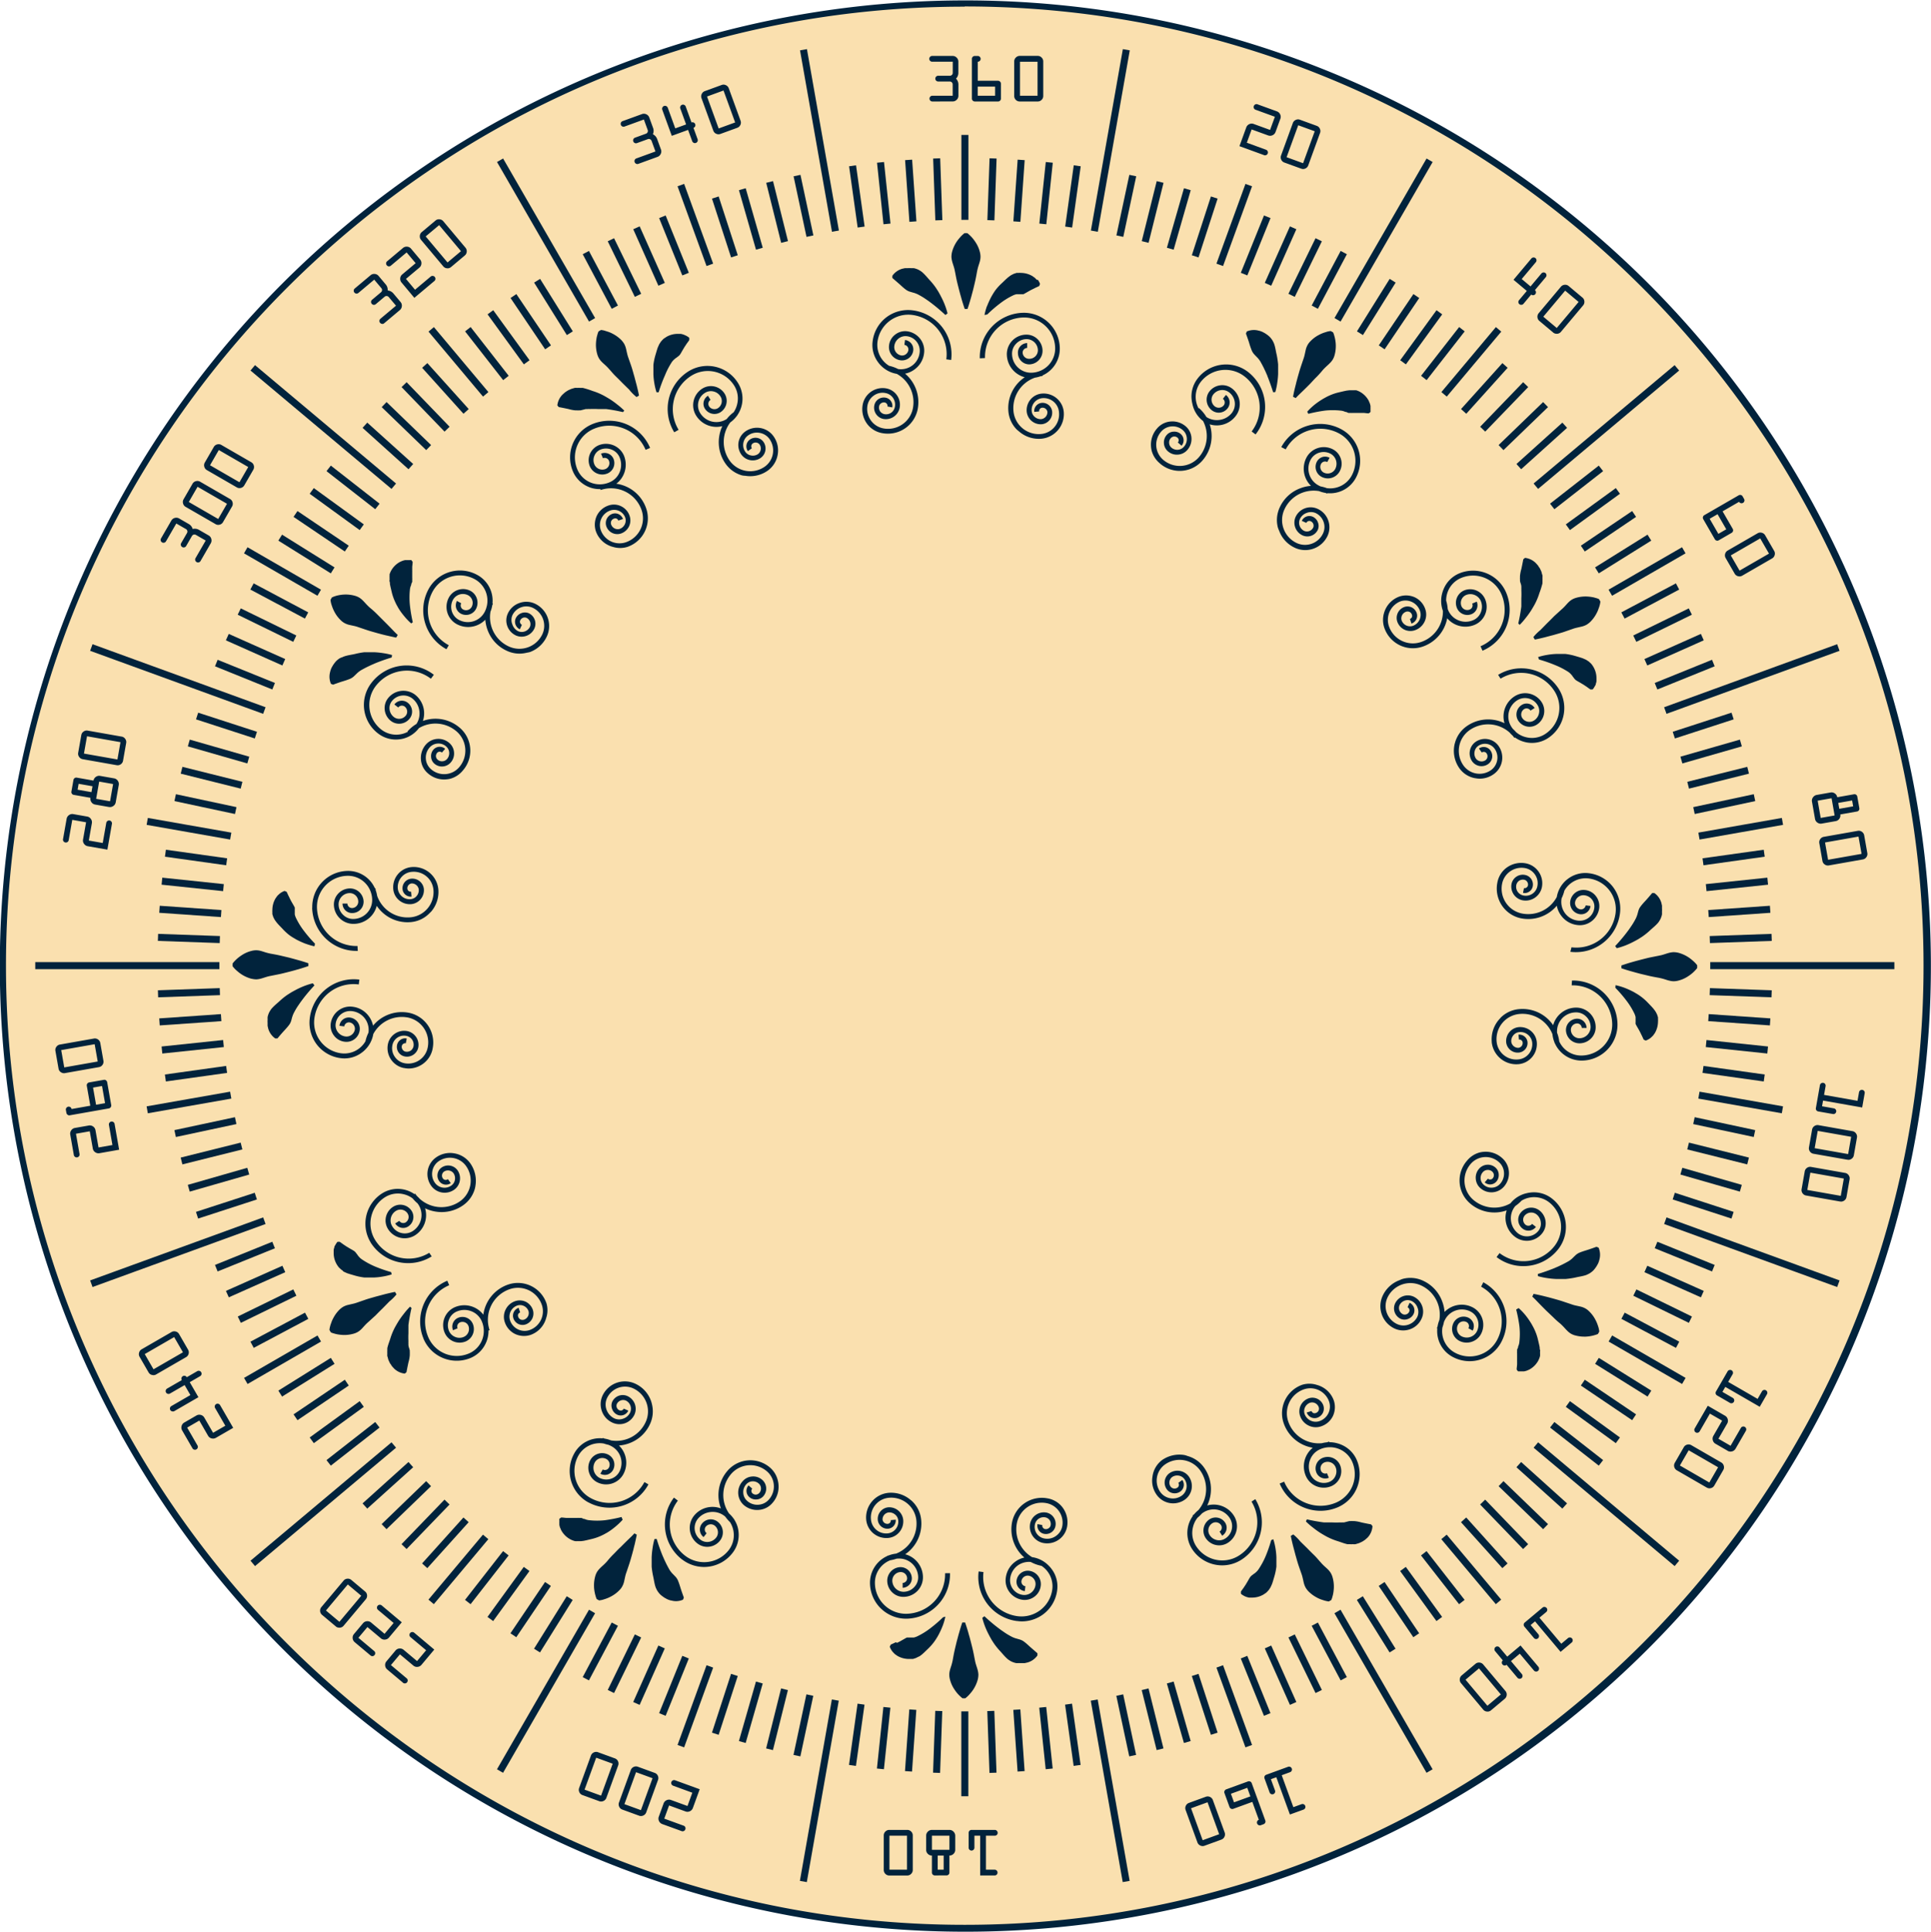
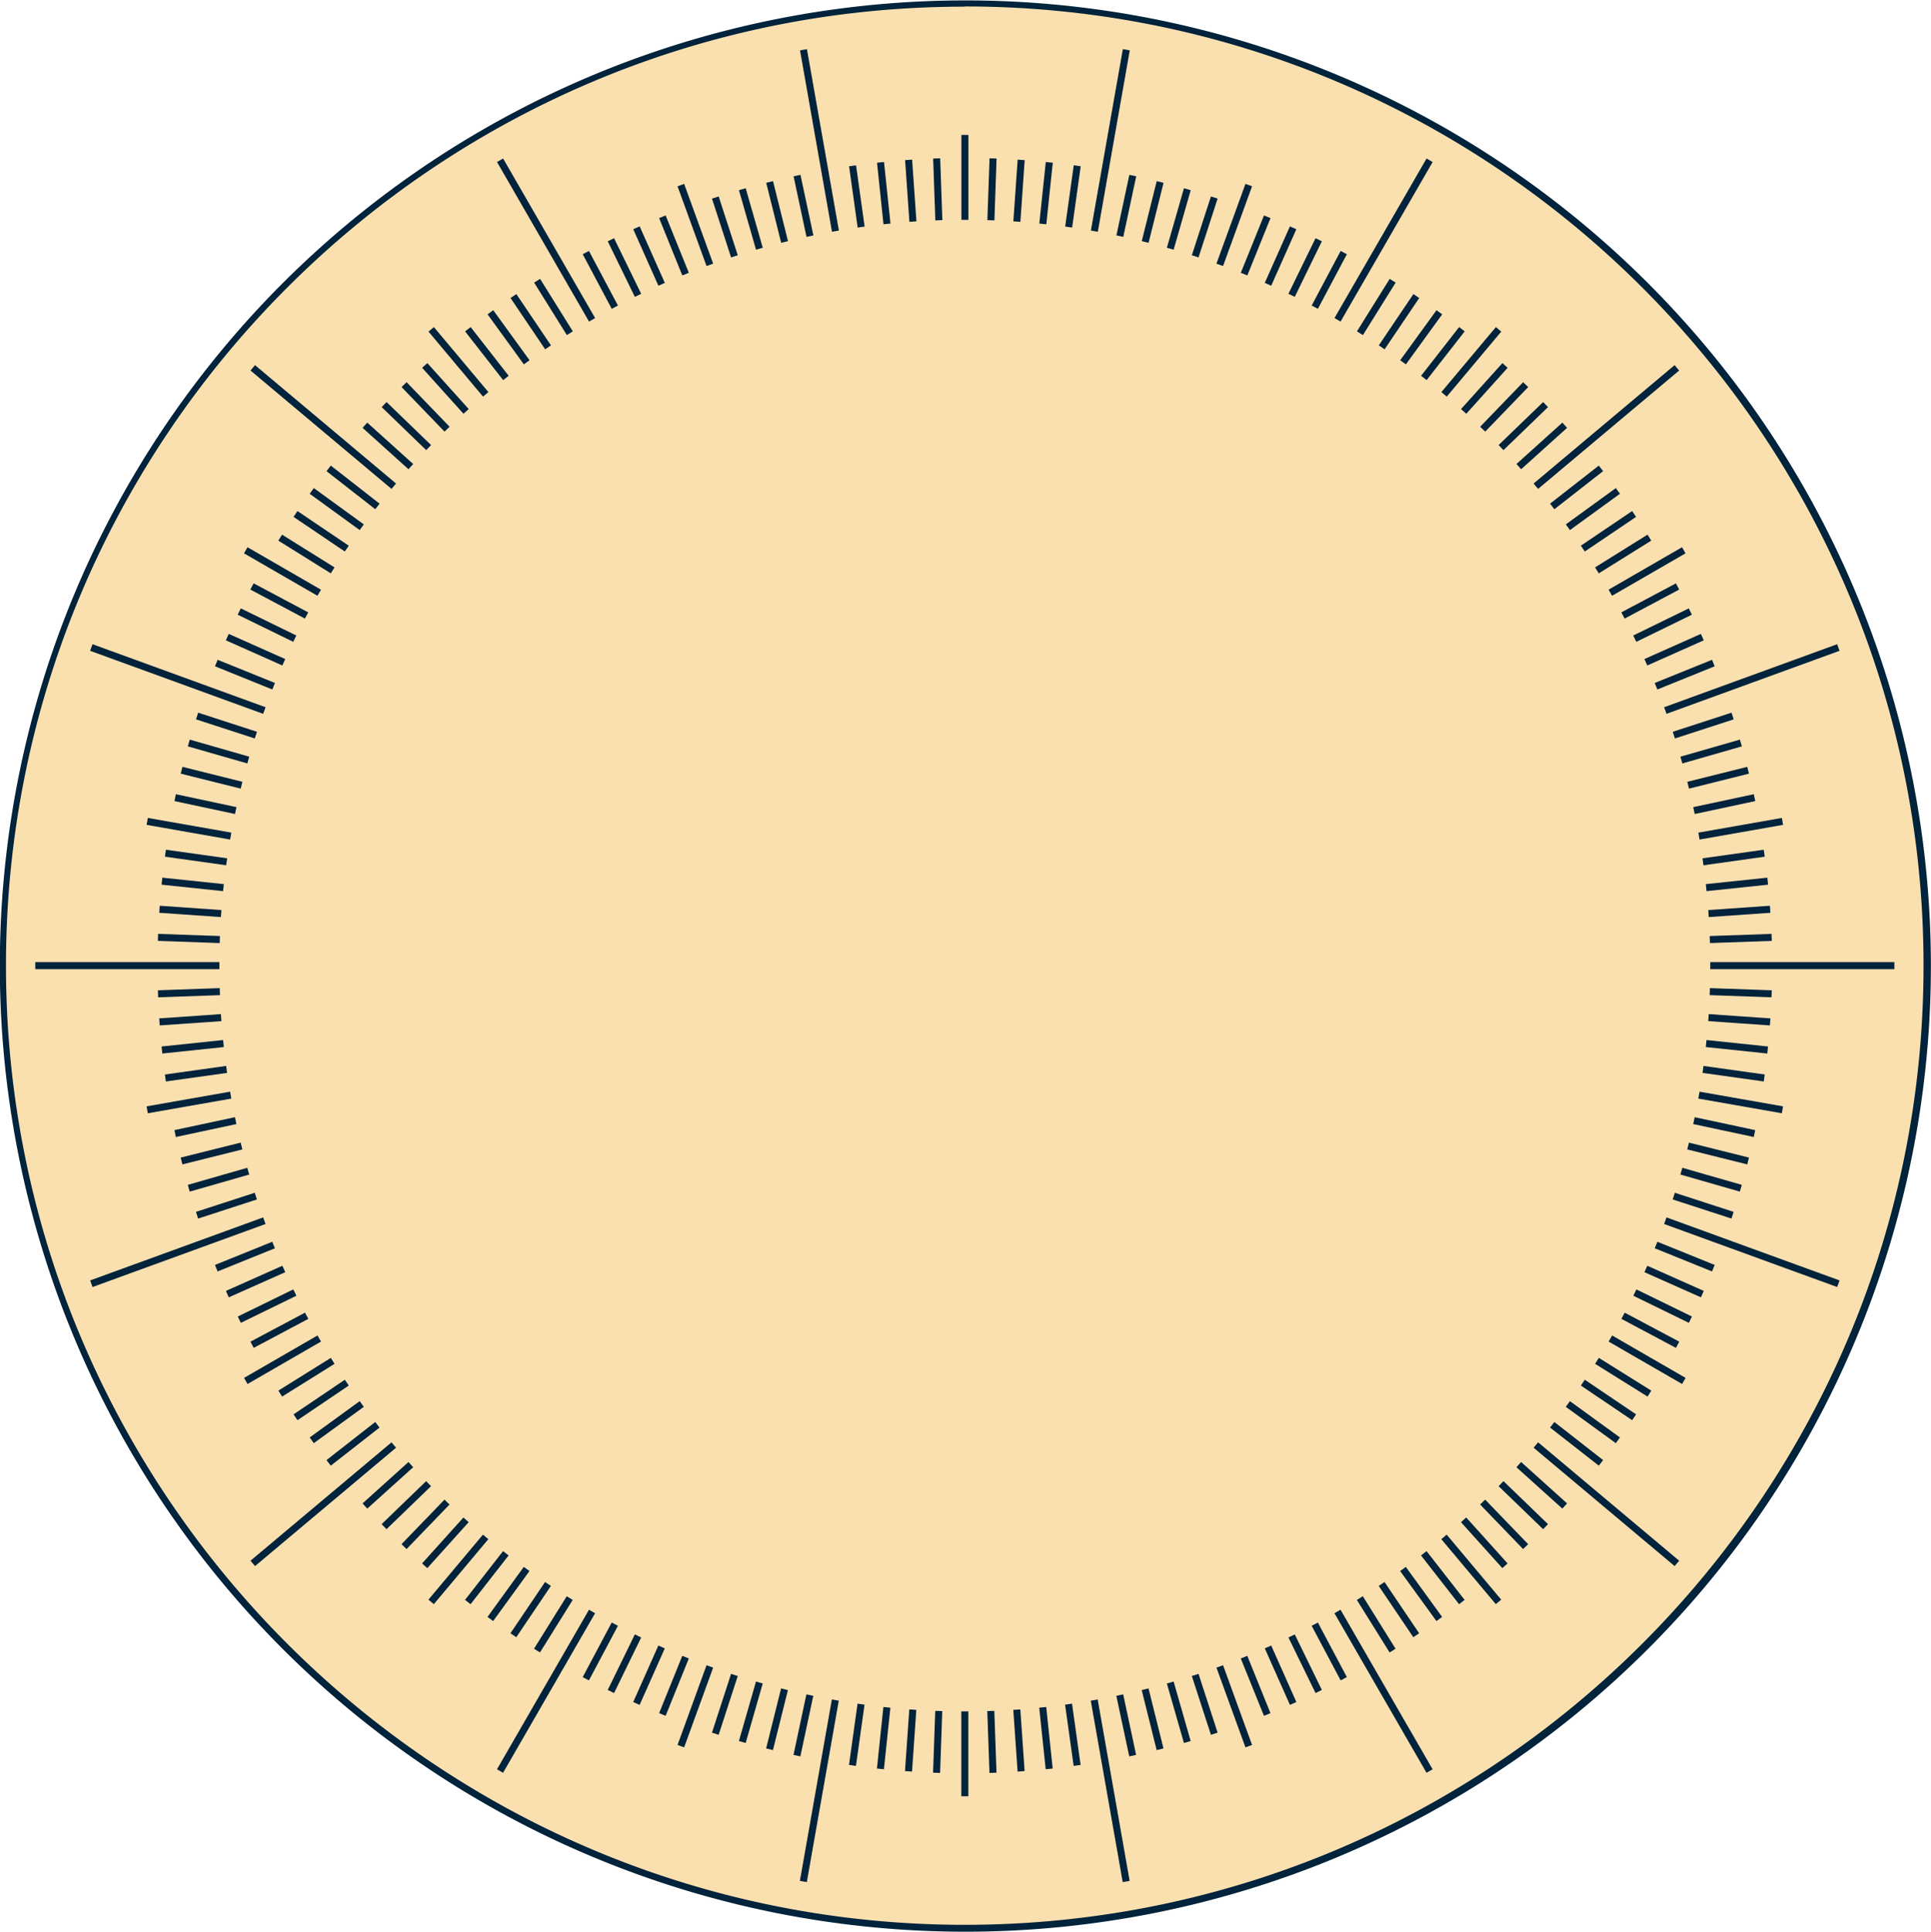
<svg xmlns="http://www.w3.org/2000/svg" id="ic_compass16" width="274.881" height="274.949" viewBox="0 0 274.881 274.949">
  <ellipse id="Ellipse_115" data-name="Ellipse 115" cx="136.969" cy="137.01" rx="136.969" ry="137.01" transform="translate(0.371 0.439)" fill="#fae0af" />
  <path id="Path_638" data-name="Path 638" d="M137.579,275.13a137.445,137.445,0,1,1,53.515-10.808,137.439,137.439,0,0,1-53.515,10.808Zm0-274C62.321,1.1,1.1,62.34,1.1,137.62S62.321,274.15,137.579,274.15s136.489-61.24,136.489-136.53S212.846,1.1,137.579,1.1Z" transform="translate(-0.249 -0.181)" fill="#01233c" />
  <path id="Union_1" data-name="Union 1" d="M-2433.058-3449.15l-4.549-25.82.985-.173,4.549,25.82Zm-44.971,0-.985-.173,4.549-25.82.985.173Zm22.993-12.217h-1v-12.08h1Zm3.009-3.322-.31-8.8,1-.035.31,8.8Zm-7.029,0-1-.035.31-8.8,1,.035Zm69.246-.017-13.107-22.711.865-.5,13.107,22.711Zm-131.459,0-.866-.5,13.1-22.711.866.5Zm58.217-.175-1-.069.611-8.78,1,.069Zm15.028,0-.61-8.78,1-.069.61,8.78Zm4-.333-.92-8.76.995-.1.92,8.76Zm-23.028,0-.995-.1.92-8.76.995.1Zm-3.982-.474-.99-.139,1.22-8.719.99.139Zm30.99,0-1.22-8.719.99-.139,1.22,8.719Zm7.915-1.355-1.84-8.62.978-.209,1.839,8.62Zm-46.818,0-.978-.209,1.839-8.62.978.209Zm50.72-.893-2.129-8.54.97-.242,2.129,8.54Zm-54.623,0-.969-.242,2.129-8.54.97.242Zm67.264-.391-4.129-11.35.94-.342,4.128,11.35Zm-79.905,0-.939-.342,4.128-11.35.94.342Zm71.147-.622-2.429-8.47.961-.276,2.429,8.47Zm-62.389,0-.961-.276,2.429-8.47.961.276Zm66.232-1.163-2.718-8.37.951-.309,2.718,8.37Zm-70.078,0-.951-.309,2.719-8.37.951.309Zm77.626-2.707-3.3-8.16.927-.375,3.3,8.16Zm-85.173,0-.927-.375,3.3-8.16.927.375Zm-3.7-1.554-.914-.407,3.58-8.041.914.407Zm92.572,0-3.579-8.041.914-.407,3.579,8.041Zm3.646-1.685-3.859-7.909.9-.438,3.859,7.909Zm-99.86,0-.9-.438,3.859-7.909.9.438Zm-3.578-1.8-.883-.469,4.129-7.77.883.469Zm107.013,0-4.127-7.77.883-.469,4.127,7.77Zm6.966-3.98-4.659-7.47.849-.529,4.658,7.47Zm-120.944,0-.849-.529,4.658-7.47.849.529Zm124.323-2.165-4.928-7.3.829-.56,4.928,7.3Zm-127.7,0-.829-.56,4.928-7.3.829.56Zm130.99-2.3-5.168-7.121.809-.587,5.168,7.121Zm-134.279,0-.809-.587,5.167-7.121.809.587Zm137.5-2.4-5.418-6.94.788-.615,5.418,6.941Zm-140.718,0-.788-.615,5.418-6.941.788.615Zm145.948-.006-7.758-9.25.766-.643,7.758,9.25Zm-151.176,0-.766-.643,7.758-9.25.766.643Zm152.108-5.127-5.888-6.54.743-.669,5.888,6.54Zm-153.038,0-.743-.669,5.887-6.54.743.669Zm177.562-.291-20.075-16.85.643-.766,20.075,16.85Zm-202.085,0-.643-.766,20.074-16.85.643.766Zm180.513-2.426-6.118-6.34.719-.694,6.118,6.34Zm-158.941,0-.719-.694,6.118-6.34.719.694Zm161.793-2.827-6.338-6.12.694-.719,6.338,6.12Zm-164.649,0-.694-.719,6.338-6.12.694.719Zm167.386-2.928-6.538-5.89.669-.743,6.538,5.89Zm-170.127,0-.669-.743,6.538-5.89.669.743Zm175.313-6.117-6.937-5.421.616-.788,6.937,5.421Zm-180.5,0-.616-.788,6.937-5.421.616.788Zm182.922-3.2-7.118-5.17.587-.809,7.118,5.17Zm-185.343,0-.587-.809,7.118-5.17.587.809Zm187.669-3.27-7.3-4.93.56-.829,7.3,4.93Zm-189.992,0-.56-.829,7.3-4.93.56.829Zm192.187-3.36-7.468-4.66.529-.849,7.468,4.66Zm-194.38,0-.529-.849,7.468-4.66.529.849Zm199.293-1.792-10.457-6.04.5-.866,10.457,6.04Zm-204.207,0-.5-.866,10.456-6.04.5.866Zm203.337-5.141-7.768-4.13.469-.883,7.768,4.13Zm-202.458,0-.469-.883,7.768-4.13.469.883Zm204.293-3.562-7.907-3.86.438-.9,7.907,3.86Zm-206.128,0-.438-.9,7.907-3.86.438.9Zm207.843-3.632-8.039-3.58.407-.914,8.039,3.58Zm-209.558,0-.407-.914,8.038-3.58.407.914Zm228.953-1.467-24.632-8.97.342-.939,24.632,8.97Zm-248.35,0-.342-.939,24.631-8.97.342.939Zm230.539-2.217-8.157-3.3.375-.927,8.157,3.3Zm-212.734,0-.375-.927,8.157-3.3.375.927Zm215.5-7.528-8.368-2.72.309-.951,8.367,2.72Zm-218.274,0-.309-.951,8.367-2.72.309.951Zm219.47-3.835-8.467-2.43.276-.961,8.467,2.43Zm-220.665,0-.276-.961,8.468-2.43.276.961Zm221.712-3.875-8.537-2.13.242-.97,8.537,2.13Zm-222.758,0-.242-.97,8.537-2.13.242.97Zm223.686-3.9-8.618-1.84.209-.978,8.618,1.84Zm-224.613,0-.209-.978,8.618-1.84.209.978Zm228.608-3.376-11.886-2.09.173-.985,11.886,2.09Zm-232.6,0-.173-.985,11.886-2.09.173.985Zm230.029-4.528-8.716-1.22.139-.99,8.716,1.22Zm-227.46,0-.139-.99,8.716-1.22.139.99Zm227.967-3.977-8.757-.92.1-1,8.757.92Zm-228.475,0-.1-1,8.757-.92.1,1Zm228.843-4-8.777-.61.069-1,8.777.61Zm-229.21,0-.069-1,8.777-.61.069,1Zm229.437-4-8.8-.31.035-1,8.8.31Zm-229.662,0-.035-1,8.8-.31.035,1Zm247.155-4.01h-26.212v-1h26.212Zm-238.436,0h-26.212v-1h26.212Zm212.182-3.711-.035-1,8.8-.31.035,1Zm-212.14,0-8.8-.31.035-1,8.8.31Zm211.967-3.7-.069-1,8.777-.61.069,1Zm-211.794,0-8.777-.61.069-1,8.777.61Zm211.481-3.691-.1-1,8.757-.92.1,1Zm-211.168,0-8.757-.92.1-1,8.757.92Zm210.735-3.683-.139-.99,8.716-1.22.139.99Zm-210.3,0-8.716-1.22.139-.99,8.716,1.22Zm209.741-3.662-.173-.985,11.886-2.09.173.985Zm-209.178,0-11.886-2.09.173-.985,11.886,2.09Zm208.486-3.634-.209-.978,8.618-1.84.209.978Zm-207.793,0-8.618-1.84.209-.978,8.619,1.84Zm206.98-3.614-.242-.97,8.537-2.13.242.97Zm-206.168,0-8.537-2.13.242-.97,8.537,2.13Zm205.225-3.584-.276-.961,8.467-2.43.276.961Zm-204.282,0-8.468-2.43.276-.961,8.467,2.43Zm203.219-3.555-.309-.951,8.368-2.719.309.951Zm-202.156,0-8.367-2.719.309-.951,8.368,2.719Zm200.962-3.506-.342-.939,24.632-8.97.342.939Zm-199.77,0-24.631-8.97.342-.939,24.631,8.97Zm198.467-3.466-.375-.927,8.157-3.3.375.927Zm-197.165,0-8.157-3.3.375-.927,8.157,3.3Zm195.73-3.417-.407-.914,8.039-3.58.407.914Zm-194.3,0-8.038-3.58.407-.914,8.038,3.58Zm192.74-3.366-.438-.9,7.907-3.86.438.9Zm-191.189,0-7.907-3.861.438-.9,7.907,3.86Zm189.525-3.309-.469-.883,7.768-4.13.469.883Zm-187.862,0-7.768-4.13.469-.883,7.768,4.13Zm186.077-3.248-.5-.866,10.457-6.04.5.866Zm-184.294,0-10.456-6.04.5-.866,10.456,6.04Zm182.4-3.188-.529-.849,7.468-4.66.529.849Zm-180.5,0-7.468-4.66.529-.849,7.468,4.66Zm178.509-3.111-.56-.829,7.3-4.929.56.829Zm-176.514,0-7.3-4.929.56-.829,7.3,4.929Zm174.4-3.05-.587-.809,7.118-5.169.587.809Zm-172.284,0-7.118-5.169.587-.809,7.118,5.169Zm170.069-2.97-.616-.788,6.937-5.42.616.788Zm-167.854,0-6.937-5.42.616-.788,6.937,5.42Zm165.538-2.891-.643-.766,20.075-16.85.643.766Zm-163.221,0-20.074-16.85.643-.766,20.075,16.85Zm160.806-2.8-.669-.743,6.538-5.89.669.743Zm-158.39,0-6.538-5.89.669-.743,6.538,5.89Zm155.874-2.721-.694-.719,6.338-6.12.694.719Zm-153.352,0-6.338-6.12.694-.719,6.338,6.12Zm150.753-2.633-.719-.694,6.118-6.34.719.694Zm-148.143,0-6.118-6.34.719-.694,6.118,6.34Zm145.446-2.542-.743-.669,5.888-6.541.743.669Zm-142.749,0-5.887-6.541.743-.669,5.887,6.541Zm139.973-2.443-.766-.643,7.758-9.25.766.643Zm-137.194,0-7.758-9.25.766-.643,7.758,9.25Zm134.326-2.344-.788-.616,5.418-6.939.788.616Zm-131.459,0-5.418-6.939.788-.616,5.418,6.939Zm128.508-2.244-.809-.587,5.168-7.12.809.587Zm-125.561,0-5.167-7.12.809-.587,5.167,7.12Zm122.531-2.143-.829-.56,4.928-7.3.829.56Zm-119.5,0-4.928-7.3.829-.56,4.928,7.3Zm116.412-2.025-.849-.529,4.659-7.47.849.529Zm-113.323,0-4.658-7.47.849-.529,4.659,7.47Zm110.141-1.923-.865-.5,13.107-22.71.866.5Zm-106.983,0-13.1-22.71.866-.5,8.7,15.083h0l4.4,7.629Zm3.231-1.815-4.129-7.77.883-.469,4.128,7.77Zm100.522,0-.883-.469,4.127-7.77.883.469Zm-3.292-1.7-.9-.438,3.859-7.91.9.438Zm-93.939,0-3.859-7.91.9-.438,3.859,7.91Zm3.352-1.586-3.58-8.041.914-.407,3.58,8.041Zm87.236,0-.914-.407,3.579-8.041.914.407Zm-3.4-1.466-.927-.375,3.3-8.16.927.375Zm-80.432,0-3.3-8.16.927-.375,3.3,8.16Zm76.976-1.336-.94-.342,4.129-11.351.939.342Zm-73.527,0-4.128-11.351.939-.342,4.129,11.351Zm70.034-1.227-.951-.309,2.718-8.37.951.309Zm-66.54,0-2.719-8.37.951-.309,2.719,8.37Zm63-1.1-.961-.276,2.429-8.47.961.276Zm-59.453,0-2.429-8.47.961-.276,2.429,8.47Zm55.883-.977-.97-.242,2.129-8.54.97.242Zm-52.3,0-2.129-8.54.969-.242,2.129,8.54Zm48.7-.847-.978-.209,1.84-8.62.978.208Zm-45.094,0-1.839-8.62.978-.208,1.84,8.62Zm41.468-.727-.985-.173,4.549-25.821.985.173Zm-37.842,0-4.549-25.821.985-.173,4.549,25.821Zm3.656-.6-1.22-8.72.99-.139,1.221,8.72Zm30.531,0-.99-.139,1.22-8.72.99.139Zm-3.676-.467-.995-.1.92-8.76.995.1Zm-23.178,0-.92-8.76.995-.1.92,8.76Zm3.688-.348-.611-8.78,1-.069.611,8.78Zm15.8,0-1-.069.61-8.78,1,.069Zm-3.7-.207-1-.035.31-8.8,1,.035Zm-8.407,0-.31-8.8,1-.035.31,8.8Zm4.708-.077h-1v-12.081h1Z" transform="translate(2592.88 3717.038)" fill="#01233c" />
-   <path id="Union_1-2" data-name="Union 1" d="M-2469.018-3450.94a.751.751,0,0,1-.549-.234.766.766,0,0,1-.232-.557v-4.908a.762.762,0,0,1,.232-.559.763.763,0,0,1,.559-.232h2.548a.759.759,0,0,1,.562.232.767.767,0,0,1,.229.559v4.908a.763.763,0,0,1-.233.557.762.762,0,0,1-.557.234Zm.029-.83h2.5v-4.839h-2.5Zm12.916.82v-5.659h-.82v1.708a.4.4,0,0,1-.12.289.392.392,0,0,1-.291.122.4.4,0,0,1-.29-.12.394.394,0,0,1-.119-.291v-2.119a.4.4,0,0,1,.119-.291.394.394,0,0,1,.29-.118h3.31a.389.389,0,0,1,.291.124.412.412,0,0,1,.119.3.383.383,0,0,1-.118.283.4.4,0,0,1-.292.116h-1.259v4.839h1.24a.4.4,0,0,1,.291.119.4.4,0,0,1,.119.291.391.391,0,0,1-.118.291.4.4,0,0,1-.291.12Zm-6.458,0a.4.4,0,0,1-.292-.12.4.4,0,0,1-.119-.291v-2.417a.8.8,0,0,1-.576-.237.782.782,0,0,1-.244-.584v-2.011a.787.787,0,0,1,.244-.579.792.792,0,0,1,.575-.241h2.49a.786.786,0,0,1,.588.253.811.811,0,0,1,.241.575v2a.784.784,0,0,1-.243.579.8.8,0,0,1-.585.241v2.417a.4.4,0,0,1-.117.291.394.394,0,0,1-.293.12Zm.41-.82h.85v-2.007h-.85Zm-.82-2.828h2.49v-2.011h-2.49Zm38.2-.611a.767.767,0,0,1-.408-.444l-1.678-4.611a.762.762,0,0,1,.027-.6.758.758,0,0,1,.446-.409l2.394-.872a.759.759,0,0,1,.607.026.765.765,0,0,1,.406.447l1.679,4.612a.768.768,0,0,1-.03.6.764.764,0,0,1-.443.41l-2.4.875a.763.763,0,0,1-.261.048.778.778,0,0,1-.343-.083Zm-1.314-5.3,1.654,4.547,2.348-.855-1.655-4.547Zm-72.516,3.25-2.752-1a.807.807,0,0,1-.469-.428.787.787,0,0,1-.031-.626l.681-1.877a.8.8,0,0,1,.431-.469.8.8,0,0,1,.633-.027l2.339.852.688-1.89-2.734-1a.4.4,0,0,1-.23-.211.39.39,0,0,1-.015-.315.387.387,0,0,1,.214-.231.4.4,0,0,1,.311-.014l3.505,1.276-.968,2.662a.808.808,0,0,1-.427.467.787.787,0,0,1-.626.032l-2.339-.852-.683,1.877,2.752,1a.392.392,0,0,1,.235.212.4.4,0,0,1,.01.313.4.4,0,0,1-.21.234.389.389,0,0,1-.169.039.424.424,0,0,1-.146-.02Zm82.131-.858a.4.4,0,0,1-.211-.23.4.4,0,0,1,.014-.314.391.391,0,0,1,.232-.21l-.927-2.546-2.715.989a.4.4,0,0,1-.314-.019.409.409,0,0,1-.215-.236l-.725-1.992a.387.387,0,0,1,.018-.315.419.419,0,0,1,.237-.214l3.092-1.126a.406.406,0,0,1,.319.014.388.388,0,0,1,.215.228l1.936,5.318a.39.39,0,0,1-.015.315.413.413,0,0,1-.239.214l-.385.141a.4.4,0,0,1-.141.025.4.4,0,0,1-.182-.04Zm-3.941-4.457.444,1.22,2.33-.848-.444-1.22Zm-84.244,3.122-2.4-.875a.745.745,0,0,1-.436-.408.762.762,0,0,1-.028-.6l1.678-4.612a.761.761,0,0,1,.409-.446.765.765,0,0,1,.6-.027l2.394.872a.761.761,0,0,1,.449.41.769.769,0,0,1,.024.6l-1.678,4.612a.761.761,0,0,1-.411.443.789.789,0,0,1-.337.078.766.766,0,0,1-.273-.05Zm-2.092-1.645,2.349.855,1.655-4.546-2.348-.856Zm92.8-3.83-.771.281.585,1.6a.4.4,0,0,1-.014.312.391.391,0,0,1-.231.214.4.4,0,0,1-.313-.013.4.4,0,0,1-.212-.232l-.724-1.991a.392.392,0,0,1,.013-.314.392.392,0,0,1,.232-.211l3.11-1.133a.389.389,0,0,1,.314.018.411.411,0,0,1,.213.237.385.385,0,0,1-.015.307.4.4,0,0,1-.233.208l-1.184.431,1.656,4.547,1.165-.425a.4.4,0,0,1,.314.013.4.4,0,0,1,.211.232.4.4,0,0,1-.013.314.4.4,0,0,1-.232.212l-1.937.7Zm-96.38,3.41-2.4-.875a.744.744,0,0,1-.436-.408.761.761,0,0,1-.028-.6l1.678-4.612a.761.761,0,0,1,.409-.446.764.764,0,0,1,.6-.028l2.394.873a.757.757,0,0,1,.449.41.769.769,0,0,1,.024.6l-1.679,4.611a.759.759,0,0,1-.411.443.793.793,0,0,1-.337.078.766.766,0,0,1-.272-.045Zm-2.093-1.645,2.349.856,1.655-4.547-2.348-.855Zm128.459-11.113a.763.763,0,0,1-.535-.277l-3.152-3.759a.761.761,0,0,1-.182-.577.76.76,0,0,1,.278-.537l1.951-1.639a.761.761,0,0,1,.579-.183.764.764,0,0,1,.535.281l3.154,3.759a.765.765,0,0,1,.179.577.76.76,0,0,1-.276.538l-1.959,1.644a.732.732,0,0,1-.488.178.622.622,0,0,0-.088,0Zm-3.048-4.535,3.109,3.707,1.915-1.607-3.109-3.707Zm-71.61,2.646a3.333,3.333,0,0,1-.39-.341c-.12-.11-.22-.219-.32-.33a5.933,5.933,0,0,1-.5-.68,4.516,4.516,0,0,1-.58-1.341,2.65,2.65,0,0,1-.089-.68,2.573,2.573,0,0,1,.1-.669c.061-.23.14-.451.21-.681s.12-.45.169-.67c.08-.45.16-.9.26-1.35s.21-.9.32-1.349l.18-.67c.061-.23.12-.45.191-.68q.19-.68.42-1.35h.4c.15.45.3.9.43,1.35.06.22.12.45.19.669l.181.681c.11.439.23.889.33,1.34s.18.9.27,1.35a4.829,4.829,0,0,0,.17.669c.07.23.15.451.209.681a3.071,3.071,0,0,1,.11.669,3.153,3.153,0,0,1-.08.681,4.889,4.889,0,0,1-.58,1.35,4.885,4.885,0,0,1-.5.67,4.551,4.551,0,0,1-.31.34,4.294,4.294,0,0,1-.39.34Zm-79.649-2.218-2.243-1.884a.8.8,0,0,1-.294-.561.788.788,0,0,1,.185-.6l1.283-1.53a.8.8,0,0,1,.565-.293.8.8,0,0,1,.6.191l1.907,1.6,1.292-1.541-2.228-1.87a.4.4,0,0,1-.144-.277.4.4,0,0,1,.094-.3.39.39,0,0,1,.28-.143.4.4,0,0,1,.3.093l2.857,2.4-1.82,2.169a.8.8,0,0,1-.561.293.781.781,0,0,1-.6-.185l-1.907-1.6-1.284,1.53,2.243,1.884a.392.392,0,0,1,.148.279.4.4,0,0,1-.1.3.4.4,0,0,1-.276.147h-.043a.391.391,0,0,1-.262-.1Zm158.923-.561a.412.412,0,0,1-.281-.149l-1.543-1.841a.392.392,0,0,1-.3.1.4.4,0,0,1-.279-.146.4.4,0,0,1-.1-.3.4.4,0,0,1,.146-.278l-1.1-1.317a.394.394,0,0,1-.093-.3.4.4,0,0,1,.143-.277.4.4,0,0,1,.3-.095.4.4,0,0,1,.278.146l1.1,1.309,1.892-1.589,2.538,3.026a.406.406,0,0,1,.094.306.4.4,0,0,1-.146.285.391.391,0,0,1-.3.09.4.4,0,0,1-.283-.148l-2.005-2.39-1.257,1.055,1.544,1.84a.417.417,0,0,1,.1.3.388.388,0,0,1-.142.281.39.39,0,0,1-.255.094Zm-71.227-2.23h-.39a1.7,1.7,0,0,1-.38-.1,1.883,1.883,0,0,1-.36-.15,3.54,3.54,0,0,1-.33-.2l-.15-.11-.141-.13c-.37-.34-.669-.73-1-1.08a9.564,9.564,0,0,1-.85-1.07c-.119-.19-.25-.38-.359-.57l-.16-.29c-.061-.1-.11-.2-.16-.3a11.608,11.608,0,0,1-.55-1.19,10.578,10.578,0,0,1-.4-1.25l.3-.23c.61.57,1.24,1.11,1.879,1.6l.24.18.24.18.479.33a9.478,9.478,0,0,0,1,.6,1.992,1.992,0,0,0,.25.12l.25.1.521.15.239.07.221.09.2.11.191.14c.25.191.49.411.769.67l1.071.93v.31a2.571,2.571,0,0,1-1.4,1l-.4.09h-.41c-.068,0-.136.007-.2.007s-.153-.009-.213-.009Zm-15.305-.59h-.42a3.251,3.251,0,0,1-1.611-.45l-.169-.12-.17-.12c-.1-.095-.2-.2-.291-.3l-.129-.16-.12-.19-.1-.19a1.3,1.3,0,0,1-.08-.21l.12-.29c.279-.141.5-.221.709-.341l.22.071a.607.607,0,0,0,.141-.071l.14-.07.12-.06.81-.46.169-.09h.98a2.242,2.242,0,0,0,.48-.16,10.239,10.239,0,0,0,1.87-1.15,18.965,18.965,0,0,0,1.82-1.57l.33-.09a9.044,9.044,0,0,1-.358,1.24,11.509,11.509,0,0,1-.531,1.189,2.689,2.689,0,0,1-.159.291,2.939,2.939,0,0,1-.17.29c-.11.19-.24.38-.37.561a7.6,7.6,0,0,1-.93,1.049l-.53.51-.291.26-.32.24-.2.09-.181.089-.18.09-.2.06a1.365,1.365,0,0,1-.19.061Zm-77.017-.5-2.244-1.884a.8.8,0,0,1-.293-.561.782.782,0,0,1,.185-.6l1.282-1.53a.8.8,0,0,1,.565-.293.8.8,0,0,1,.6.191l1.907,1.6,1.293-1.542-2.228-1.87a.394.394,0,0,1-.144-.277.392.392,0,0,1,.094-.3.391.391,0,0,1,.28-.144.4.4,0,0,1,.3.093l2.856,2.4-1.819,2.169a.8.8,0,0,1-.562.293.782.782,0,0,1-.6-.185l-1.907-1.6-1.284,1.53,2.244,1.884a.392.392,0,0,1,.147.279.4.4,0,0,1-.1.3.4.4,0,0,1-.277.148h-.04a.394.394,0,0,1-.255-.1Zm165.777-4.85-.627.527,1.1,1.309a.4.4,0,0,1,.093.3.4.4,0,0,1-.144.28.4.4,0,0,1-.3.1.4.4,0,0,1-.277-.146l-1.363-1.623a.4.4,0,0,1-.095-.3.4.4,0,0,1,.146-.279l2.535-2.127a.385.385,0,0,1,.3-.092.414.414,0,0,1,.282.15.382.382,0,0,1,.09.294.4.4,0,0,1-.146.276l-.966.81,3.11,3.707.95-.8a.394.394,0,0,1,.3-.095.4.4,0,0,1,.278.145.392.392,0,0,1,.095.3.391.391,0,0,1-.145.278l-1.579,1.325Zm-170.716.717-1.959-1.644a.747.747,0,0,1-.27-.532.767.767,0,0,1,.18-.575l3.154-3.759a.758.758,0,0,1,.537-.279.757.757,0,0,1,.577.182l1.951,1.639a.755.755,0,0,1,.281.538.769.769,0,0,1-.183.576l-3.154,3.759a.759.759,0,0,1-.537.276h-.081a.744.744,0,0,1-.5-.179Zm-1.4-2.261,1.915,1.607,3.11-3.707-1.915-1.607Zm98.369,1.5a6.32,6.32,0,0,1-5.458-7.06l.69.089a5.63,5.63,0,0,0,4.859,6.28,4.42,4.42,0,0,0,4.938-3.831,3.482,3.482,0,0,0-1.559-3.349v.009a5.3,5.3,0,0,1-1.513-.548,2.72,2.72,0,0,0-1.924.558,2.669,2.669,0,0,0-1,1.79,2.086,2.086,0,0,0,.42,1.549,2.059,2.059,0,0,0,1.388.791,1.6,1.6,0,0,0,1.79-1.38,1.2,1.2,0,0,0-1-1.36.911.911,0,0,0-1,.78.67.67,0,0,0,.57.73l-.09.69a1.341,1.341,0,0,1-.9-.51,1.337,1.337,0,0,1-.269-1,1.61,1.61,0,0,1,1.79-1.38,1.9,1.9,0,0,1,1.267.722,1.9,1.9,0,0,1,.383,1.408,2.231,2.231,0,0,1-.87,1.531,2.314,2.314,0,0,1-1.7.47,2.812,2.812,0,0,1-1.849-1.061,2.743,2.743,0,0,1-.56-2.06,3.321,3.321,0,0,1,1.29-2.26,3.4,3.4,0,0,1,1.357-.637,5.3,5.3,0,0,1-1.746-5.042,4.318,4.318,0,0,1,5-3.39,3.433,3.433,0,0,1,1.879.95,3.325,3.325,0,0,1,.41.5,3.523,3.523,0,0,1,.53,2.641,2.888,2.888,0,0,1-3.378,2.27,2.369,2.369,0,0,1-1.509-1,2.342,2.342,0,0,1-.36-1.78,2,2,0,0,1,2.309-1.55,1.627,1.627,0,0,1,1.048.7,1.624,1.624,0,0,1,.24,1.235,1.38,1.38,0,0,1-1.619,1.09,1.158,1.158,0,0,1-.75-.5,1.141,1.141,0,0,1-.18-.88l.68.129a.449.449,0,0,0,.08.36.485.485,0,0,0,.3.208.677.677,0,0,0,.521-.11.648.648,0,0,0,.29-.43,1,1,0,0,0-.14-.72,1.01,1.01,0,0,0-.61-.4,1.271,1.271,0,0,0-.951.191,1.292,1.292,0,0,0-.54.809,1.672,1.672,0,0,0,.237,1.279,1.671,1.671,0,0,0,1.083.722,2.118,2.118,0,0,0,1.639-.331,2.183,2.183,0,0,0,.93-1.39,2.819,2.819,0,0,0-2.219-3.3,3.61,3.61,0,0,0-4.239,2.84,4.613,4.613,0,0,0,2.168,4.844l.05.006a4.112,4.112,0,0,1,2.359,1.25,2.849,2.849,0,0,1,.32.37,4.093,4.093,0,0,1,.84,3.07,5.07,5.07,0,0,1-1.939,3.4,5.126,5.126,0,0,1-3.1,1.046,5.17,5.17,0,0,1-.684-.057Zm-19.332-1.747a5.125,5.125,0,0,1-1.59-3.593,4.171,4.171,0,0,1,2.463-3.919v-.041l.135-.015a4.144,4.144,0,0,1,1.115-.282,4.593,4.593,0,0,0,2.891-4.7,3.6,3.6,0,0,0-1.291-2.44,3.6,3.6,0,0,0-2.639-.809,2.813,2.813,0,0,0-1.908,1.006,2.812,2.812,0,0,0-.631,2.063,2.183,2.183,0,0,0,.77,1.5,2.177,2.177,0,0,0,1.609.5,1.683,1.683,0,0,0,1.129-.6,1.663,1.663,0,0,0,.38-1.23,1.229,1.229,0,0,0-.46-.86,1.246,1.246,0,0,0-.929-.29,1,1,0,0,0-.85,1,.689.689,0,0,0,.75.62.48.48,0,0,0,.326-.176.48.48,0,0,0,.1-.355l.7-.06a1.18,1.18,0,0,1-1.061,1.281,1.363,1.363,0,0,1-1-.311,1.386,1.386,0,0,1-.49-.94,1.65,1.65,0,0,1,1.479-1.79,2,2,0,0,1,2.139,1.77,2.381,2.381,0,0,1-.53,1.739,2.339,2.339,0,0,1-1.6.851,2.879,2.879,0,0,1-3.138-2.59,3.52,3.52,0,0,1,3.159-3.83,4.281,4.281,0,0,1,3.149,1,1.919,1.919,0,0,1,.32.28,4.2,4.2,0,0,1,1.2,2.59,5.285,5.285,0,0,1-1.183,3.873,5.277,5.277,0,0,1-1.093,1,3.4,3.4,0,0,1,2.524,3.2,2.783,2.783,0,0,1-.761,1.993,2.783,2.783,0,0,1-1.949.867,2.25,2.25,0,0,1-1.649-.629,2.314,2.314,0,0,1-.72-1.6,1.932,1.932,0,0,1,.516-1.385,1.926,1.926,0,0,1,1.344-.615,1.61,1.61,0,0,1,1.639,1.56,1.349,1.349,0,0,1-1.309,1.379v-.689a.658.658,0,0,0,.46-.209.65.65,0,0,0,.179-.46.91.91,0,0,0-.928-.881,1.221,1.221,0,0,0-1.181,1.25,1.61,1.61,0,0,0,.5,1.12,1.617,1.617,0,0,0,1.15.439,2.07,2.07,0,0,0,1.46-.659,2,2,0,0,0,.57-1.491,2.7,2.7,0,0,0-2.79-2.58,2.146,2.146,0,0,0-.3.021,5.288,5.288,0,0,1-.894.225,3.5,3.5,0,0,0-1.233.833,3.444,3.444,0,0,0-.939,2.48,4.419,4.419,0,0,0,4.539,4.3,5.619,5.619,0,0,0,5.447-5.77l.7-.01a6.319,6.319,0,0,1-6.128,6.48h-.14a5.116,5.116,0,0,1-3.532-1.421Zm63.219-1.133-.439-.14a4.135,4.135,0,0,1-.77-.331,4.881,4.881,0,0,1-1.179-.87,2.981,2.981,0,0,1-.41-.54,2.745,2.745,0,0,1-.25-.641c-.06-.22-.1-.46-.159-.69a5.117,5.117,0,0,0-.19-.659c-.151-.44-.31-.871-.451-1.3s-.26-.89-.39-1.33l-.18-.68-.18-.681c-.11-.45-.221-.91-.31-1.38l.35-.209a6.777,6.777,0,0,1,1,1l.5.49.5.49c.319.331.65.66,1,1s.61.68.908,1a5.664,5.664,0,0,0,.48.5c.169.16.349.31.52.48a2.787,2.787,0,0,1,.43.53,2.63,2.63,0,0,1,.26.62,4.835,4.835,0,0,1,.18,1.46,6.114,6.114,0,0,1-.089.83,3.664,3.664,0,0,1-.11.45,2.665,2.665,0,0,1-.17.491l-.34.2a2.58,2.58,0,0,1-.513-.1Zm-93.11-.04a2.588,2.588,0,0,1-.4-.12l-.19-.08-.181-.1a2.408,2.408,0,0,1-.34-.21l-.169-.12-.151-.12a2.467,2.467,0,0,1-.279-.279,3.524,3.524,0,0,1-.23-.31,2.213,2.213,0,0,1-.181-.34,1.4,1.4,0,0,1-.08-.17l-.06-.18c-.15-.491-.209-1-.31-1.43a11.068,11.068,0,0,1-.21-1.36v-1.34a11.677,11.677,0,0,1,.13-1.31,9.9,9.9,0,0,1,.27-1.28l.31-.02c.24.8.521,1.59.82,2.33l.12.27.12.28c.079.18.169.35.25.53.17.35.35.68.53,1l.16.23.17.21.37.38.17.18c.06.061.1.13.15.19l.12.2a1.987,1.987,0,0,1,.089.21c.12.29.22.61.34,1s.26.77.461,1.34l-.12.3a2.562,2.562,0,0,1-1.013.208,2.571,2.571,0,0,1-.668-.1Zm-10.607-.209a3.3,3.3,0,0,1-.17-.491,4.2,4.2,0,0,1-.11-.45,5.083,5.083,0,0,1-.1-.831,4.9,4.9,0,0,1,.168-1.46,2.5,2.5,0,0,1,.261-.629,2.7,2.7,0,0,1,.429-.531c.16-.17.341-.32.51-.479s.34-.33.49-.5a12.471,12.471,0,0,1,.9-1c.31-.3.63-.67,1-1l.49-.49.5-.491c.34-.33.69-.65,1-1l.34.191q-.14.69-.3,1.38c-.06.23-.12.45-.169.68l-.181.67c-.129.45-.25.9-.39,1.33s-.29.87-.439,1.31a4.639,4.639,0,0,0-.19.669l-.15.681a2.759,2.759,0,0,1-.25.64,2.408,2.408,0,0,1-.41.54,4.605,4.605,0,0,1-1.17.88,5.013,5.013,0,0,1-.77.341l-.439.14a3.651,3.651,0,0,1-.51.09Zm93.27-.21h-.41a3.058,3.058,0,0,1-.41-.11l-.19-.08-.19-.1-.19-.12a.944.944,0,0,1-.17-.14v-.31c.17-.26.32-.439.45-.64l.09-.141.09-.129.08-.13a.7.7,0,0,0,.07-.12c.2-.319.33-.57.47-.8l.11-.16.07-.07.07-.06a.273.273,0,0,1,.08-.071s.11-.079.17-.129l.09-.07.1-.061.19-.16a2.409,2.409,0,0,0,.34-.37,10.989,10.989,0,0,0,1.05-1.929,20.309,20.309,0,0,0,.79-2.28l.3-.129a9.153,9.153,0,0,1,.3,1.25,9.517,9.517,0,0,1,.14,1.3v1.34a8.558,8.558,0,0,1-.28,1.37l-.209.71-.12.37-.16.36a1.391,1.391,0,0,1-.09.18l-.22.34-.14.15a.976.976,0,0,1-.141.15,1.009,1.009,0,0,1-.16.141l-.35.23a3.2,3.2,0,0,1-1.583.419Zm-81.074-5.39a6.311,6.311,0,0,1-1.2-8.84l.561.429a5.6,5.6,0,0,0-1.1,4.15,5.6,5.6,0,0,0,2.16,3.71,4.438,4.438,0,0,0,6.2-.84,3.481,3.481,0,0,0,.16-3.966,5.349,5.349,0,0,1-.67-.773c-.049-.041-.1-.082-.149-.121a2.717,2.717,0,0,0-2-.531,2.692,2.692,0,0,0-1.789,1,2.093,2.093,0,0,0-.408,1.548,2.093,2.093,0,0,0,.807,1.382,1.578,1.578,0,0,0,1.189.31,1.616,1.616,0,0,0,1.061-.62,1.221,1.221,0,0,0-.23-1.7.919.919,0,0,0-1.269.169.66.66,0,0,0,.129.92l-.43.55a1.347,1.347,0,0,1-.52-.893,1.343,1.343,0,0,1,.27-1,1.586,1.586,0,0,1,1.058-.617,1.587,1.587,0,0,1,1.182.315,1.913,1.913,0,0,1,.736,1.266,1.913,1.913,0,0,1-.375,1.414,2.292,2.292,0,0,1-1.52.88,2.26,2.26,0,0,1-1.7-.449,2.78,2.78,0,0,1-.559-3.871,3.377,3.377,0,0,1,2.246-1.312,3.38,3.38,0,0,1,1.648.189,5.288,5.288,0,0,1,.954-5.377,4.288,4.288,0,0,1,2.949-1.467,4.289,4.289,0,0,1,3.119,1.058,3.5,3.5,0,0,1,1.08,1.81,3.433,3.433,0,0,1,.1.64,3.463,3.463,0,0,1-.86,2.55,2.82,2.82,0,0,1-2,1,2.893,2.893,0,0,1-2.089-.7,2.366,2.366,0,0,1-.79-1.664,2.369,2.369,0,0,1,.64-1.726,1.93,1.93,0,0,1,1.35-.669,1.908,1.908,0,0,1,1.429.479,1.636,1.636,0,0,1,.56,1.13,1.615,1.615,0,0,1-.4,1.19,1.362,1.362,0,0,1-1,.47,1.379,1.379,0,0,1-1-.341,1.188,1.188,0,0,1-.4-.81,1.159,1.159,0,0,1,.29-.849l.531.46a.435.435,0,0,0-.12.349.468.468,0,0,0,.159.331.706.706,0,0,0,.5.168.725.725,0,0,0,.47-.239.908.908,0,0,0,.23-.69.926.926,0,0,0-.319-.65,1.26,1.26,0,0,0-.923-.31,1.258,1.258,0,0,0-.868.439,1.621,1.621,0,0,0-.409,1.21,1.635,1.635,0,0,0,.57,1.15,2.165,2.165,0,0,0,1.58.531,2.148,2.148,0,0,0,1.5-.74,2.819,2.819,0,0,0,.7-2.056,2.817,2.817,0,0,0-.969-1.944,3.618,3.618,0,0,0-5.089.34,4.6,4.6,0,0,0-.314,5.649,4.114,4.114,0,0,1,.681.776l.073.066-.017.02a4.1,4.1,0,0,1,.507,1.15,4.066,4.066,0,0,1,.09.48,4.148,4.148,0,0,1-.81,3.08,5.115,5.115,0,0,1-3.377,1.989,5.155,5.155,0,0,1-.7.049,5.108,5.108,0,0,1-3.095-1.041Zm72.5-1.62a4.173,4.173,0,0,1,.174-4.62l-.043-.061q.114-.082.222-.169a4.153,4.153,0,0,1,.607-.592,4.614,4.614,0,0,0,.25-5.648,3.6,3.6,0,0,0-5-.85,2.821,2.821,0,0,0-.67,3.93,2.184,2.184,0,0,0,1.42.88,2.149,2.149,0,0,0,1.629-.37,1.68,1.68,0,0,0,.39-2.34,1.243,1.243,0,0,0-.82-.51,1.281,1.281,0,0,0-.95.209,1,1,0,0,0-.22,1.331.7.7,0,0,0,.466.294.7.7,0,0,0,.534-.134.491.491,0,0,0,.11-.67l.57-.41a1.18,1.18,0,0,1-.28,1.64,1.377,1.377,0,0,1-1.032.241,1.371,1.371,0,0,1-.9-.561,1.64,1.64,0,0,1-.281-1.225,1.64,1.64,0,0,1,.67-1.065,2,2,0,0,1,2.739.461,2.36,2.36,0,0,1,.41,1.772,2.363,2.363,0,0,1-.97,1.538,2.88,2.88,0,0,1-4-.68,3.446,3.446,0,0,1-.6-2.62,3.5,3.5,0,0,1,1.34-2.32,4.31,4.31,0,0,1,3.209-.73,3.088,3.088,0,0,1,.45.14,4.247,4.247,0,0,1,2.339,1.64,5.3,5.3,0,0,1,.911,3.95,5.25,5.25,0,0,1-.462,1.448,3.4,3.4,0,0,1,3.822,1.492,2.79,2.79,0,0,1-.911,3.84,2.3,2.3,0,0,1-1.742.278,2.3,2.3,0,0,1-1.427-1.038,1.921,1.921,0,0,1,.63-2.63,1.611,1.611,0,0,1,2.2.531,1.313,1.313,0,0,1,.16,1,1.34,1.34,0,0,1-.6.831l-.37-.59a.614.614,0,0,0,.29-.4.669.669,0,0,0-.07-.5.918.918,0,0,0-1.25-.29,1.206,1.206,0,0,0-.542.754,1.21,1.21,0,0,0,.152.916,1.582,1.582,0,0,0,1,.72,1.562,1.562,0,0,0,1.209-.2,2.063,2.063,0,0,0,.939-1.29,2.082,2.082,0,0,0-.25-1.58,2.71,2.71,0,0,0-3.72-.89q-.144.088-.277.188a5.256,5.256,0,0,1-.62.6,3.4,3.4,0,0,0-.652,1.357,3.437,3.437,0,0,0,.41,2.62,4.427,4.427,0,0,0,6.078,1.45,5.62,5.62,0,0,0,1.85-7.72l.54-.35a6.32,6.32,0,0,1-2.07,8.679,5.089,5.089,0,0,1-2.648.744,5.107,5.107,0,0,1-4.35-2.431Zm22.923-.59a2.319,2.319,0,0,1-.38,0h-.371c-.5-.11-.949-.3-1.4-.439a8.851,8.851,0,0,1-1.269-.5c-.21-.1-.411-.21-.6-.32l-.29-.169-.28-.17a11.845,11.845,0,0,1-1.07-.77,9.975,9.975,0,0,1-1-.871l.14-.3a23.951,23.951,0,0,0,2.429.44h1.18a10.965,10.965,0,0,0,1.13,0,1.428,1.428,0,0,0,.28,0h.27l.509-.13.25-.06h.23a.864.864,0,0,1,.23,0h.24a5.082,5.082,0,0,1,1,.189c.37.081.8.169,1.389.28l.2.24a2.6,2.6,0,0,1-.681,1.62l-.31.28-.159.12-.17.11a1.982,1.982,0,0,1-.36.19l-.19.09-.18.06-.38.11q-.1.008-.2.008a1.006,1.006,0,0,1-.19-.017Zm-110.665-.429-.2-.05-.19-.07a2.6,2.6,0,0,1-.38-.181,3.182,3.182,0,0,1-1.219-1.23l-.09-.19c0-.07-.06-.13-.08-.19a2.851,2.851,0,0,1-.11-.41v-.21a1.575,1.575,0,0,1,0-.209v-.221a1.783,1.783,0,0,1,0-.22l.25-.19c.32,0,.55.06.79.06h1.54a.589.589,0,0,1,.19,0h.38l.2.09.11.05h.1l.23.089a2.008,2.008,0,0,0,.491.1,10.223,10.223,0,0,0,2.2,0,21.02,21.02,0,0,0,2.369-.46l.16.39a8.819,8.819,0,0,1-.93.9,9.9,9.9,0,0,1-1,.76l-.29.181-.291.16c-.19.11-.4.209-.6.3a7.187,7.187,0,0,1-1.331.45l-.72.17-.38.08-.39.05h-.61a.857.857,0,0,1-.1.006.931.931,0,0,1-.1-.016Zm100.268-8.2.64-.27a5.62,5.62,0,0,0,7.339,3,4.41,4.41,0,0,0,2.388-2.4,4.412,4.412,0,0,0-.02-3.388,3.468,3.468,0,0,0-4.529-1.85,2.649,2.649,0,0,0-1.459,1.46,2.7,2.7,0,0,0,0,2.07,2,2,0,0,0,1.14,1.13,2.1,2.1,0,0,0,1.6,0,1.6,1.6,0,0,0,.858-.88,1.573,1.573,0,0,0,0-1.221,1.229,1.229,0,0,0-1.588-.659.9.9,0,0,0-.485.49.9.9,0,0,0,0,.689.641.641,0,0,0,.351.355.639.639,0,0,0,.5,0l.27.65a1.36,1.36,0,0,1-1.769-.73,1.6,1.6,0,0,1,.86-2.09,1.919,1.919,0,0,1,2.5,1,2.281,2.281,0,0,1,0,1.761,2.33,2.33,0,0,1-1.24,1.25,2.783,2.783,0,0,1-2.137.01,2.776,2.776,0,0,1-1.512-1.51,3.41,3.41,0,0,1,1.01-3.967,5.288,5.288,0,0,1-4.149-3.513,4.3,4.3,0,0,1,2.68-5.46,3.476,3.476,0,0,1,2.08.04,3.482,3.482,0,0,1,.61.23,3.508,3.508,0,0,1,1.779,2,3,3,0,0,1-.14,2.2,2.854,2.854,0,0,1-1.659,1.45,2.316,2.316,0,0,1-1.809-.11,2.345,2.345,0,0,1-1.2-1.37,2,2,0,0,1,.089-1.5,2,2,0,0,1,1.129-1,1.648,1.648,0,0,1,2.088,1,1.391,1.391,0,0,1-.06,1.06,1.411,1.411,0,0,1-.8.7,1.168,1.168,0,0,1-.9-.06,1.221,1.221,0,0,1-.6-.681l.68-.209a.532.532,0,0,0,.25.28.5.5,0,0,0,.359,0,.661.661,0,0,0,.4-.35.69.69,0,0,0,0-.531,1,1,0,0,0-1.2-.589,1.28,1.28,0,0,0-.79,1.62,1.678,1.678,0,0,0,2.128,1,2.192,2.192,0,0,0,1.36-2.771,2.829,2.829,0,0,0-3.579-1.75,3.6,3.6,0,0,0-2.071,1.825,3.6,3.6,0,0,0-.169,2.755,4.592,4.592,0,0,0,4.8,3.086,4.153,4.153,0,0,1,.678-.12q.179-.045.356-.106l.03.088a4.156,4.156,0,0,1,1.179.171,3.409,3.409,0,0,1,.46.16,4.146,4.146,0,0,1,2.269,2.24,5.129,5.129,0,0,1-2.749,6.7,6.277,6.277,0,0,1-2.428.49,6.311,6.311,0,0,1-5.817-3.884Zm-98.428,2.669a5.1,5.1,0,0,1-2.439-3.055,5.1,5.1,0,0,1,.44-3.885,4.161,4.161,0,0,1,4.059-2.163l.03-.067q.118.054.238.1a4.149,4.149,0,0,1,.9.252,4.576,4.576,0,0,0,2.385-.221,4.576,4.576,0,0,0,2.572-2.4,3.61,3.61,0,0,0-1.78-4.78,2.828,2.828,0,0,0-3.729,1.39,2.145,2.145,0,0,0-.06,1.67,2.191,2.191,0,0,0,1.14,1.23,1.667,1.667,0,0,0,1.279,0,1.641,1.641,0,0,0,.939-.87,1.291,1.291,0,0,0-.629-1.691,1,1,0,0,0-1.26.47.691.691,0,0,0,.34.911.486.486,0,0,0,.369.018.482.482,0,0,0,.271-.248l.64.29a1.188,1.188,0,0,1-1.569.58,1.412,1.412,0,0,1-.72-.78,1.383,1.383,0,0,1,0-1.06,1.648,1.648,0,0,1,2.178-.811,2,2,0,0,1,1,2.611,2.356,2.356,0,0,1-1.326,1.239,2.362,2.362,0,0,1-1.813-.07,2.824,2.824,0,0,1-1.5-1.61,2.914,2.914,0,0,1,.07-2.21,3.51,3.51,0,0,1,1.97-1.833,3.51,3.51,0,0,1,2.688.1,4.279,4.279,0,0,1,2.238,2.41,3.842,3.842,0,0,1,.141.479,4.249,4.249,0,0,1-.26,2.85,5.209,5.209,0,0,1-3,2.76,5.3,5.3,0,0,1-1.426.309,3.412,3.412,0,0,1,.626,4.081,2.8,2.8,0,0,1-3.778,1.12,2.294,2.294,0,0,1-1.11-1.37,2.27,2.27,0,0,1,.18-1.75,1.918,1.918,0,0,1,2.588-.77,1.6,1.6,0,0,1,.775.95,1.6,1.6,0,0,1-.125,1.22,1.389,1.389,0,0,1-.8.651,1.372,1.372,0,0,1-1-.111l.331-.611a.67.67,0,0,0,.5.05.647.647,0,0,0,.38-.31.911.911,0,0,0-.36-1.23,1.229,1.229,0,0,0-1.65.49,1.62,1.62,0,0,0,.65,2.181,2.127,2.127,0,0,0,1.6.16,2.071,2.071,0,0,0,1.239-1,2.7,2.7,0,0,0,.194-2.076,2.7,2.7,0,0,0-1.344-1.594,3.531,3.531,0,0,0-.388-.179,5.327,5.327,0,0,1-.66-.184,3.481,3.481,0,0,0-3.649,1.763,4.429,4.429,0,0,0-.355,3.37,4.424,4.424,0,0,0,2.134,2.631,5.622,5.622,0,0,0,4.3.454,5.622,5.622,0,0,0,3.348-2.735l.571.33a6.307,6.307,0,0,1-3.755,3.054,6.306,6.306,0,0,1-1.8.262,6.3,6.3,0,0,1-3.023-.774Zm159.221-2.1-4.249-2.453a.762.762,0,0,1-.369-.48.759.759,0,0,1,.079-.6l1.273-2.207a.76.76,0,0,1,.482-.371.765.765,0,0,1,.6.081l4.249,2.453a.76.76,0,0,1,.365.481.758.758,0,0,1-.075.6l-1.279,2.215a.742.742,0,0,1-.478.358.835.835,0,0,1-.214.029.751.751,0,0,1-.389-.114Zm-3.818-3.141,4.189,2.419,1.25-2.165-4.189-2.419Zm6.8-2.093-1.729-1a.8.8,0,0,1-.386-.506.8.8,0,0,1,.083-.628l1.245-2.156-1.741-1-1.455,2.519a.4.4,0,0,1-.248.19.388.388,0,0,1-.312-.039.389.389,0,0,1-.191-.251.4.4,0,0,1,.04-.309l1.865-3.231,2.451,1.416a.8.8,0,0,1,.386.5.786.786,0,0,1-.078.624l-1.245,2.156,1.729,1,1.466-2.537a.394.394,0,0,1,.25-.194.4.4,0,0,1,.31.044.4.4,0,0,1,.194.248.4.4,0,0,1-.043.314l-1.466,2.537a.8.8,0,0,1-.5.386.859.859,0,0,1-.227.031.782.782,0,0,1-.4-.112Zm-218.289-.162a.393.393,0,0,1-.25-.194l-1.464-2.537a.8.8,0,0,1-.084-.628.79.79,0,0,1,.379-.5l1.729-1a.8.8,0,0,1,.631-.083.8.8,0,0,1,.5.386l1.246,2.156,1.741-1.006-1.455-2.521a.4.4,0,0,1-.04-.309.392.392,0,0,1,.19-.251.392.392,0,0,1,.313-.039.4.4,0,0,1,.248.19l1.865,3.231-2.452,1.415a.8.8,0,0,1-.627.084.782.782,0,0,1-.5-.379l-1.245-2.156-1.729,1,1.465,2.537a.393.393,0,0,1,.043.314.4.4,0,0,1-.193.247.4.4,0,0,1-.2.058.441.441,0,0,1-.112-.028Zm-3.152-5.451a.4.4,0,0,1-.256-.194.391.391,0,0,1-.035-.312.4.4,0,0,1,.2-.253l2.7-1.56-.82-1.421-2.081,1.2a.408.408,0,0,1-.315.044.387.387,0,0,1-.253-.189.39.39,0,0,1-.037-.314.412.412,0,0,1,.2-.251l2.079-1.2a.4.4,0,0,1-.041-.312.393.393,0,0,1,.192-.249.4.4,0,0,1,.311-.042.4.4,0,0,1,.25.192l1.488-.859a.392.392,0,0,1,.313-.039.4.4,0,0,1,.248.189.4.4,0,0,1,.042.312.4.4,0,0,1-.193.249l-1.478.855,1.236,2.139-3.42,1.975a.392.392,0,0,1-.2.056.44.44,0,0,1-.137-.027Zm221.105-3.483-.41.709,1.479.855a.4.4,0,0,1,.19.248.392.392,0,0,1-.039.313.4.4,0,0,1-.25.192.391.391,0,0,1-.311-.042l-1.834-1.06a.39.39,0,0,1-.192-.249.392.392,0,0,1,.042-.312l1.654-2.867a.384.384,0,0,1,.253-.189.409.409,0,0,1,.316.044.387.387,0,0,1,.185.247.4.4,0,0,1-.044.31l-.629,1.091,4.189,2.419.62-1.074a.392.392,0,0,1,.249-.191.392.392,0,0,1,.311.041.4.4,0,0,1,.192.25.39.39,0,0,1-.041.311l-1.031,1.785Zm-223.969-1.7a.755.755,0,0,1-.481-.365l-1.279-2.215a.748.748,0,0,1-.072-.593.763.763,0,0,1,.366-.479l4.249-2.453a.76.76,0,0,1,.6-.078.759.759,0,0,1,.48.368l1.274,2.208a.759.759,0,0,1,.08.6.765.765,0,0,1-.37.479l-4.249,2.453a.738.738,0,0,1-.381.106.819.819,0,0,1-.226-.04Zm-1.027-2.97,1.25,2.165,4.19-2.419-1.25-2.165Zm35.489,2.049c-.09-.1-.191-.2-.28-.31l-.12-.16c0-.06-.07-.12-.11-.169a2.069,2.069,0,0,1-.19-.36l-.09-.19-.06-.18a1.654,1.654,0,0,0-.11-.381,2.43,2.43,0,0,1,0-.389,2.486,2.486,0,0,1,0-.381,1.175,1.175,0,0,1,0-.19v-.18c.11-.5.3-.95.439-1.4a8.853,8.853,0,0,1,.5-1.27c.1-.209.21-.41.32-.6l.169-.291.17-.279a11.589,11.589,0,0,1,.77-1.071,9.832,9.832,0,0,1,.871-1l.208.191a24.156,24.156,0,0,0-.44,2.429v1.181a10.882,10.882,0,0,0,0,1.129,1.41,1.41,0,0,0,0,.28,2.621,2.621,0,0,0,0,.27,1.825,1.825,0,0,0,.13.51l.061.25v.23a.941.941,0,0,1,0,.23,2.071,2.071,0,0,1,0,.24,5.1,5.1,0,0,1-.191,1c-.079.371-.169.8-.279,1.39l-.24.2a2.6,2.6,0,0,1-1.539-.736Zm160,.41-.19-.25c0-.32.06-.55.06-.791v-.469a.606.606,0,0,1,0-.141v-.93a.59.59,0,0,1,0-.19.089.089,0,0,1,0-.049v-.28l.09-.2.049-.11a.62.62,0,0,1,0-.1l.09-.23a1.961,1.961,0,0,0,.1-.491,10.261,10.261,0,0,0,0-2.2,20.556,20.556,0,0,0-.46-2.368l.35-.21a8.7,8.7,0,0,1,.9.93,9.952,9.952,0,0,1,.76,1.05l.181.29.159.291a6.546,6.546,0,0,1,.3.6,7.227,7.227,0,0,1,.45,1.331l.169.72.08.38a1.05,1.05,0,0,0,.05.39c.05.13,0,.13,0,.2v.2a1.567,1.567,0,0,1,0,.209.81.81,0,0,1,0,.2,1.879,1.879,0,0,1-.05.2,1.464,1.464,0,0,1-.07.19,2.648,2.648,0,0,1-.18.38,3.188,3.188,0,0,1-1.189,1.17l-.19.089-.19.08a2.754,2.754,0,0,1-.411.11h-.75c-.037,0-.089-.007-.119-.007Zm-9.327-2.07a4.162,4.162,0,0,1-2.163-4.05l-.066-.03q.052-.114.1-.229a4.172,4.172,0,0,1,.258-.921,4.583,4.583,0,0,0-.224-2.367,4.58,4.58,0,0,0-2.4-2.573,3.608,3.608,0,0,0-4.779,1.78,2.831,2.831,0,0,0,1.39,3.73,2.147,2.147,0,0,0,1.669.06,2.189,2.189,0,0,0,1.229-1.14,1.677,1.677,0,0,0,0-1.28,1.637,1.637,0,0,0-.87-.939,1.29,1.29,0,0,0-1.69.63,1,1,0,0,0,.47,1.26.689.689,0,0,0,.909-.341.48.48,0,0,0,.019-.368.476.476,0,0,0-.249-.272l.291-.64a1.19,1.19,0,0,1,.58,1.57,1.411,1.411,0,0,1-.78.72,1.385,1.385,0,0,1-1.061,0,1.65,1.65,0,0,1-.81-2.179,2,2,0,0,1,2.61-1,2.36,2.36,0,0,1,1.238,1.326,2.36,2.36,0,0,1-.069,1.814,2.82,2.82,0,0,1-1.609,1.5,2.918,2.918,0,0,1-2.208-.071,3.507,3.507,0,0,1-1.832-1.971,3.508,3.508,0,0,1,.1-2.689,4.271,4.271,0,0,1,2.409-2.239,3.714,3.714,0,0,1,.479-.191,4.257,4.257,0,0,1,2.85.26,5.212,5.212,0,0,1,2.759,3,5.291,5.291,0,0,1,.32,1.453,3.409,3.409,0,0,1,4.059-.623,2.8,2.8,0,0,1,1.12,3.78,2.3,2.3,0,0,1-1.371,1.11,2.267,2.267,0,0,1-1.738-.17,1.919,1.919,0,0,1-.77-2.589,1.6,1.6,0,0,1,.95-.776,1.6,1.6,0,0,1,1.219.125,1.387,1.387,0,0,1,.65.8,1.366,1.366,0,0,1-.11,1l-.61-.331a.67.67,0,0,0,.05-.5.655.655,0,0,0-.31-.38.91.91,0,0,0-1.229.36,1.23,1.23,0,0,0,.49,1.65,1.619,1.619,0,0,0,2.18-.65,2.12,2.12,0,0,0,.159-1.6,2.067,2.067,0,0,0-1-1.24,2.7,2.7,0,0,0-2.07-.2,2.7,2.7,0,0,0-1.6,1.33,3.6,3.6,0,0,0-.155.329,5.292,5.292,0,0,1-.219.786,3.48,3.48,0,0,0,1.772,3.585,4.414,4.414,0,0,0,3.369.355,4.411,4.411,0,0,0,2.629-2.135,5.62,5.62,0,0,0-2.26-7.61l.31-.629a6.309,6.309,0,0,1,2.539,8.549,5.1,5.1,0,0,1-3.036,2.471,5.1,5.1,0,0,1-1.45.211,5.094,5.094,0,0,1-2.451-.63Zm-146.472-2.58a6.311,6.311,0,0,1,3.379-8.25l.27.641a5.62,5.62,0,0,0-3,7.34,4.409,4.409,0,0,0,2.409,2.4,4.414,4.414,0,0,0,3.4-.028,3.472,3.472,0,0,0,1.849-4.531,2.649,2.649,0,0,0-1.459-1.46,2.7,2.7,0,0,0-2.07,0,2,2,0,0,0-1.16,1.179,2.118,2.118,0,0,0,0,1.6,1.609,1.609,0,0,0,.88.859,1.567,1.567,0,0,0,1.22,0,1.229,1.229,0,0,0,.66-1.59.9.9,0,0,0-.491-.485.9.9,0,0,0-.69,0,.646.646,0,0,0-.355.351.641.641,0,0,0,0,.5l-.65.27a1.361,1.361,0,0,1,.73-1.771,1.6,1.6,0,0,1,2.089.86,1.92,1.92,0,0,1-1,2.5,2.277,2.277,0,0,1-1.759,0,2.33,2.33,0,0,1-1.25-1.24,2.783,2.783,0,0,1-.009-2.137,2.778,2.778,0,0,1,1.509-1.512,3.412,3.412,0,0,1,4.006,1.084,5.29,5.29,0,0,1,3.533-4.285,4.3,4.3,0,0,1,5.458,2.68,3.478,3.478,0,0,1-.05,2.1,3.49,3.49,0,0,1-.23.61,3.509,3.509,0,0,1-2,1.781,3,3,0,0,1-2.2-.141,2.856,2.856,0,0,1-1.449-1.66,2.317,2.317,0,0,1,.11-1.809,2.347,2.347,0,0,1,1.37-1.2,2,2,0,0,1,1.5.089,2.006,2.006,0,0,1,1,1.13,1.651,1.651,0,0,1-1,2.09,1.388,1.388,0,0,1-1.061-.061,1.407,1.407,0,0,1-.7-.8,1.177,1.177,0,0,1,.06-.9,1.224,1.224,0,0,1,.681-.6l.22.66a.533.533,0,0,0-.28.25.5.5,0,0,0,0,.36.666.666,0,0,0,.35.4.7.7,0,0,0,.53,0,1,1,0,0,0,.59-1.2,1.28,1.28,0,0,0-1.62-.79,1.681,1.681,0,0,0-1,2.13,2.189,2.189,0,0,0,2.769,1.36,2.83,2.83,0,0,0,1.75-3.58,3.6,3.6,0,0,0-1.825-2.071,3.6,3.6,0,0,0-2.754-.169,4.6,4.6,0,0,0-2.859,5.829l-.157.052a4.177,4.177,0,0,1-.153,1.177,3.5,3.5,0,0,1-.159.46,4.151,4.151,0,0,1-2.238,2.272,5.119,5.119,0,0,1-1.968.394,5.129,5.129,0,0,1-4.739-3.146Zm163.948-.46a2.554,2.554,0,0,1-.63-.26,2.741,2.741,0,0,1-.53-.43c-.169-.16-.319-.34-.479-.51s-.331-.34-.5-.49a12.518,12.518,0,0,1-1-.9l-1-.949-.491-.49-.49-.5c-.331-.34-.65-.69-1-1l.19-.39q.69.13,1.379.3l.681.17.669.18c.451.13.9.25,1.331.39l1.31.439a4.63,4.63,0,0,0,.669.19l.681.15a2.759,2.759,0,0,1,.64.25,2.437,2.437,0,0,1,.54.41,4.594,4.594,0,0,1,.879,1.169,4.965,4.965,0,0,1,.34.77c.05.14.1.29.14.439a3.57,3.57,0,0,1,.09.51l-.19.34a3.165,3.165,0,0,1-.49.169,4.2,4.2,0,0,1-.45.111,4.95,4.95,0,0,1-.831.1h-.176a4.86,4.86,0,0,1-1.3-.177Zm-175.373-.07a6.412,6.412,0,0,1-.831-.09,3.508,3.508,0,0,1-.449-.11,2.551,2.551,0,0,1-.491-.17l-.2-.34a2.606,2.606,0,0,1,.09-.51,2.785,2.785,0,0,1,.141-.439,4.1,4.1,0,0,1,.33-.77,4.856,4.856,0,0,1,.871-1.18,2.929,2.929,0,0,1,.54-.41,2.691,2.691,0,0,1,.64-.25l.69-.16a5.127,5.127,0,0,0,.66-.19l1.3-.45c.44-.141.89-.261,1.329-.39l.681-.181.68-.18c.45-.11.91-.22,1.38-.31l.21.35a6.71,6.71,0,0,1-1,1l-.491.5-.49.5c-.33.32-.66.65-1,1l-1,.91a5.726,5.726,0,0,0-.5.48c-.16.169-.31.35-.479.52a2.75,2.75,0,0,1-.531.43,2.592,2.592,0,0,1-.619.26,4.866,4.866,0,0,1-1.322.183Zm173.324-7.97h-.669a11.438,11.438,0,0,1-1.31-.13,9.835,9.835,0,0,1-1.28-.27l-.021-.31c.8-.24,1.59-.52,2.33-.82l.27-.119.28-.12.53-.25c.35-.169.68-.35,1-.53l.23-.16.21-.169.38-.371.18-.169c.06-.061.13-.1.19-.151l.2-.119a1.9,1.9,0,0,1,.209-.09c.291-.12.611-.22,1-.34s.77-.26,1.341-.46l.3.12a2.575,2.575,0,0,1,.12,1.68,2.745,2.745,0,0,1-.12.4,1.566,1.566,0,0,1-.08.19,1.639,1.639,0,0,1-.1.18,2.323,2.323,0,0,1-.209.34l-.12.17-.12.15a2.42,2.42,0,0,1-.28.279,3.349,3.349,0,0,1-.309.23,2.185,2.185,0,0,1-.341.181l-.169.08-.181.06c-.49.15-1,.21-1.428.32a13.229,13.229,0,0,1-1.36.2Zm-169.656-.21h-.669a8.5,8.5,0,0,1-1.37-.28l-.709-.209-.371-.12-.359-.16-.181-.09-.12-.14-.169-.11-.15-.14a.944.944,0,0,1-.15-.141.988.988,0,0,1-.141-.16c-.08-.11-.16-.23-.23-.349a3.2,3.2,0,0,1-.42-1.62v-.41a3.133,3.133,0,0,1,.11-.41.2.2,0,0,1,.08-.19,1.077,1.077,0,0,1,.1-.19l.119-.19a1.013,1.013,0,0,1,.141-.17h.31c.26.17.439.32.64.45l.14.09.13.09.13.08.12.07c.319.2.57.33.8.47l.16.11a.465.465,0,0,1,.07.07l.06.07a.269.269,0,0,1,.07.08s.08.11.13.17l.07.089.061.1.16.19a2.417,2.417,0,0,0,.37.34,10.977,10.977,0,0,0,1.929,1.05,20.232,20.232,0,0,0,2.278.79l.08.331a9.063,9.063,0,0,1-1.25.3,9.328,9.328,0,0,1-1.3.14Zm160.5-2.91.43-.56a5.6,5.6,0,0,0,4.149,1.1,5.6,5.6,0,0,0,3.709-2.161,4.442,4.442,0,0,0-.84-6.2,3.479,3.479,0,0,0-3.892-.206,5.293,5.293,0,0,1-.883.76c-.028.035-.056.071-.084.106a2.72,2.72,0,0,0-.53,2,2.69,2.69,0,0,0,1,1.79,2.087,2.087,0,0,0,1.547.408,2.1,2.1,0,0,0,1.382-.807,1.579,1.579,0,0,0,.309-1.19,1.619,1.619,0,0,0-.629-1.13,1.22,1.22,0,0,0-1.7.23.92.92,0,0,0,.17,1.27.658.658,0,0,0,.92-.13l.549.43a1.338,1.338,0,0,1-.891.521,1.343,1.343,0,0,1-1-.271,1.585,1.585,0,0,1-.617-1.058,1.591,1.591,0,0,1,.316-1.182,1.916,1.916,0,0,1,1.265-.736,1.908,1.908,0,0,1,1.415.375,2.293,2.293,0,0,1,.88,1.521,2.26,2.26,0,0,1-.45,1.7,2.784,2.784,0,0,1-1.844,1.079,2.785,2.785,0,0,1-2.065-.548,3.383,3.383,0,0,1-1.312-2.247,3.376,3.376,0,0,1,.14-1.508,5.283,5.283,0,0,1-5.234-1.007,4.29,4.29,0,0,1-1.467-2.949,4.292,4.292,0,0,1,1.056-3.12,3.511,3.511,0,0,1,1.77-1.16,3.432,3.432,0,0,1,.641-.1,3.459,3.459,0,0,1,2.549.86,2.821,2.821,0,0,1,1,2,2.892,2.892,0,0,1-.7,2.089,2.373,2.373,0,0,1-1.627.812,2.367,2.367,0,0,1-1.721-.581,1.936,1.936,0,0,1-.669-1.349,1.9,1.9,0,0,1,.48-1.429,1.638,1.638,0,0,1,1.128-.561,1.621,1.621,0,0,1,1.19.4,1.357,1.357,0,0,1,.47,1,1.38,1.38,0,0,1-.34,1,1.19,1.19,0,0,1-.81.4,1.16,1.16,0,0,1-.85-.29l.46-.53a.442.442,0,0,0,.35.12.469.469,0,0,0,.331-.16.714.714,0,0,0,.169-.5.72.72,0,0,0-.24-.47.91.91,0,0,0-.689-.23.927.927,0,0,0-.65.32,1.256,1.256,0,0,0-.309.922,1.26,1.26,0,0,0,.439.868,1.615,1.615,0,0,0,1.209.411,1.638,1.638,0,0,0,1.15-.571,2.171,2.171,0,0,0,.53-1.58,2.15,2.15,0,0,0-.74-1.5,2.819,2.819,0,0,0-2.056-.7,2.816,2.816,0,0,0-1.942.969,3.621,3.621,0,0,0,.34,5.09,4.6,4.6,0,0,0,5.315.524h0a4.1,4.1,0,0,1,2.3-1.439,4,4,0,0,1,.48-.09,4.147,4.147,0,0,1,3.079.81,5.117,5.117,0,0,1,1.989,3.378,5.116,5.116,0,0,1-.989,3.792,6.3,6.3,0,0,1-5.024,2.488,6.275,6.275,0,0,1-3.819-1.3Zm-160.279-2.09a5.11,5.11,0,0,1,1.679-7,4.168,4.168,0,0,1,4.554.128l.1-.068a4.636,4.636,0,0,0,.308.386,4.049,4.049,0,0,1,.35.353,4.607,4.607,0,0,0,5.749.341,3.6,3.6,0,0,0,.851-5,2.819,2.819,0,0,0-3.93-.668,2.177,2.177,0,0,0-.88,1.419,2.148,2.148,0,0,0,.37,1.629,1.678,1.678,0,0,0,2.339.39,1.237,1.237,0,0,0,.51-.82,1.279,1.279,0,0,0-.21-.95,1,1,0,0,0-1.33-.22.7.7,0,0,0-.294.466.7.7,0,0,0,.134.534.488.488,0,0,0,.333.188.485.485,0,0,0,.367-.108l.409.57a1.178,1.178,0,0,1-1.639-.28,1.375,1.375,0,0,1-.241-1.031,1.375,1.375,0,0,1,.56-.9,1.639,1.639,0,0,1,1.225-.281,1.644,1.644,0,0,1,1.064.67,2,2,0,0,1-.459,2.74,2.356,2.356,0,0,1-1.771.412,2.36,2.36,0,0,1-1.538-.971,2.88,2.88,0,0,1,.68-4,3.438,3.438,0,0,1,2.619-.6,3.5,3.5,0,0,1,2.279,1.42,4.315,4.315,0,0,1,.73,3.21,3.091,3.091,0,0,1-.08.4,4.251,4.251,0,0,1-1.64,2.34,5.3,5.3,0,0,1-4,.91,5.241,5.241,0,0,1-1.444-.46,3.4,3.4,0,0,1-1.445,3.851,2.789,2.789,0,0,1-3.84-.91,2.3,2.3,0,0,1-.279-1.743,2.3,2.3,0,0,1,1.038-1.427,1.92,1.92,0,0,1,2.629.63,1.61,1.61,0,0,1-.529,2.2,1.309,1.309,0,0,1-1,.158,1.341,1.341,0,0,1-.831-.6l.59-.37a.623.623,0,0,0,.4.29.672.672,0,0,0,.5-.07.921.921,0,0,0,.29-1.25,1.209,1.209,0,0,0-.753-.542,1.211,1.211,0,0,0-.916.152,1.583,1.583,0,0,0-.721,1,1.56,1.56,0,0,0,.2,1.209,2.064,2.064,0,0,0,1.291.94,2.08,2.08,0,0,0,1.58-.25,2.71,2.71,0,0,0,.89-3.72q-.077-.126-.162-.243a5.238,5.238,0,0,1-.7-.708,3.394,3.394,0,0,0-1.29-.6,3.439,3.439,0,0,0-2.619.41,4.431,4.431,0,0,0-1.45,6.08,5.617,5.617,0,0,0,7.718,1.85l.349.51a6.286,6.286,0,0,1-3.34.96,6.312,6.312,0,0,1-5.369-2.965Zm209.178-5.817-4.832-.852a.759.759,0,0,1-.51-.325.769.769,0,0,1-.131-.592l.443-2.51a.759.759,0,0,1,.326-.513.765.765,0,0,1,.59-.128l4.83.852a.756.756,0,0,1,.507.328.754.754,0,0,1,.134.588l-.444,2.521a.749.749,0,0,1-.326.5.772.772,0,0,1-.445.144.823.823,0,0,1-.16-.023Zm-4.662-1.645,4.763.841.434-2.462-4.763-.841Zm5.709-4.3-4.831-.852a.761.761,0,0,1-.51-.326.761.761,0,0,1-.131-.591l.442-2.51a.759.759,0,0,1,.326-.512.767.767,0,0,1,.59-.129l4.831.852a.765.765,0,0,1,.507.328.763.763,0,0,1,.134.589l-.444,2.519a.746.746,0,0,1-.326.5.762.762,0,0,1-.445.145.8.8,0,0,1-.157-.029Zm-4.662-1.645,4.763.84.434-2.462-4.763-.84Zm-247.643,1.234a.39.39,0,0,1-.168-.268l-.509-2.885a.808.808,0,0,1,.137-.619.786.786,0,0,1,.527-.341l1.967-.346a.8.8,0,0,1,.621.138.8.8,0,0,1,.34.535l.433,2.452,1.979-.349-.5-2.866a.394.394,0,0,1,.068-.3.393.393,0,0,1,.263-.171.392.392,0,0,1,.307.07.393.393,0,0,1,.168.263l.647,3.673-2.788.493a.806.806,0,0,1-.618-.137.787.787,0,0,1-.341-.527l-.433-2.452-1.966.346.509,2.885a.4.4,0,0,1-.066.309.4.4,0,0,1-.266.166.41.41,0,0,1-.079.008.4.4,0,0,1-.252-.091Zm-1.057-5.992a.408.408,0,0,1-.169-.272l-.072-.4a.393.393,0,0,1,.07-.307.4.4,0,0,1,.262-.167.386.386,0,0,1,.306.067.392.392,0,0,1,.168.265l2.668-.471-.5-2.846a.393.393,0,0,1,.072-.3.409.409,0,0,1,.27-.171l2.087-.368a.38.38,0,0,1,.307.072.412.412,0,0,1,.168.27l.572,3.241a.412.412,0,0,1-.069.313.4.4,0,0,1-.263.172l-5.571.982a.387.387,0,0,1-.077.007.384.384,0,0,1-.243-.1Zm3.624-3.867.43,2.443,1.279-.225-.43-2.443Zm247.668,3.762-2.087-.368a.4.4,0,0,1-.265-.168.4.4,0,0,1-.067-.307l.575-3.26a.385.385,0,0,1,.172-.264.414.414,0,0,1,.312-.067.382.382,0,0,1,.258.167.4.4,0,0,1,.065.307l-.219,1.24,4.763.841.216-1.221a.393.393,0,0,1,.168-.265.4.4,0,0,1,.307-.069.4.4,0,0,1,.264.168.394.394,0,0,1,.067.307l-.357,2.029-5.571-.982-.143.807,1.683.3a.4.4,0,0,1,.263.167.4.4,0,0,1,.07.308.4.4,0,0,1-.168.265.4.4,0,0,1-.229.074.436.436,0,0,1-.09-.018Zm-252.252-5.953a.759.759,0,0,1-.327-.508l-.444-2.52a.741.741,0,0,1,.135-.582.761.761,0,0,1,.508-.325l4.83-.852a.76.76,0,0,1,.591.131.764.764,0,0,1,.324.51l.443,2.51a.759.759,0,0,1-.131.593.767.767,0,0,1-.511.323l-4.831.852a.843.843,0,0,1-.142.013.771.771,0,0,1-.458-.16Zm.051-3.143.434,2.462,4.763-.84-.434-2.462Zm48.773,2.549a2.89,2.89,0,0,1-2.27-3.38,2.373,2.373,0,0,1,1-1.51,2.339,2.339,0,0,1,1.779-.36,2,2,0,0,1,1.55,2.31,1.633,1.633,0,0,1-.7,1.049,1.633,1.633,0,0,1-1.235.241,1.38,1.38,0,0,1-1.09-1.62,1.162,1.162,0,0,1,.5-.751,1.135,1.135,0,0,1,.879-.18l-.13.68a.449.449,0,0,0-.36.08.485.485,0,0,0-.209.3.679.679,0,0,0,.11.521.651.651,0,0,0,.43.29,1,1,0,0,0,.72-.14,1,1,0,0,0,.4-.61,1.274,1.274,0,0,0-.19-.951,1.3,1.3,0,0,0-.81-.54,1.669,1.669,0,0,0-1.278.237,1.668,1.668,0,0,0-.721,1.083,2.114,2.114,0,0,0,.33,1.639,2.178,2.178,0,0,0,1.39.929,2.819,2.819,0,0,0,3.3-2.22,3.613,3.613,0,0,0-.511-2.722,3.61,3.61,0,0,0-2.289-1.559,4.611,4.611,0,0,0-4.942,2.346,4.1,4.1,0,0,1-1.2,2.274,2.851,2.851,0,0,1-.37.32,4.087,4.087,0,0,1-3.069.84,5.071,5.071,0,0,1-3.4-1.939,5.133,5.133,0,0,1-1-3.78,6.318,6.318,0,0,1,7.059-5.46l-.09.69a5.622,5.622,0,0,0-4.167,1.118,5.624,5.624,0,0,0-2.151,3.741,4.42,4.42,0,0,0,3.83,4.94,3.477,3.477,0,0,0,3.442-1.712,5.339,5.339,0,0,1,.425-1.211.64.64,0,0,1,.011-.077,2.719,2.719,0,0,0-.55-2,2.668,2.668,0,0,0-1.789-1,2.091,2.091,0,0,0-1.55.42,2.059,2.059,0,0,0-.79,1.39,1.6,1.6,0,0,0,1.379,1.79,1.2,1.2,0,0,0,1.358-1,.911.911,0,0,0-.779-1,.67.67,0,0,0-.73.571l-.689-.089a1.338,1.338,0,0,1,.509-.9,1.342,1.342,0,0,1,1-.269,1.609,1.609,0,0,1,1.379,1.791,1.9,1.9,0,0,1-.721,1.267,1.9,1.9,0,0,1-1.408.383,2.231,2.231,0,0,1-1.53-.87,2.313,2.313,0,0,1-.469-1.7,2.8,2.8,0,0,1,1.06-1.849,2.735,2.735,0,0,1,2.06-.561,3.319,3.319,0,0,1,2.259,1.292,3.384,3.384,0,0,1,.647,1.4,5.3,5.3,0,0,1,5.111-1.831,4.32,4.32,0,0,1,3.389,5,3.437,3.437,0,0,1-.989,1.92,3.308,3.308,0,0,1-.5.411,3.515,3.515,0,0,1-1.959.6,3.516,3.516,0,0,1-.683-.083Zm154.871-3.71a4.274,4.274,0,0,1,1-3.15c.06-.07.17-.181.28-.32a4.2,4.2,0,0,1,2.588-1.2,5.28,5.28,0,0,1,3.872,1.184,5.271,5.271,0,0,1,1,1.1,3.4,3.4,0,0,1,3.191-2.5,2.781,2.781,0,0,1,1.992.76,2.776,2.776,0,0,1,.867,1.95,2.245,2.245,0,0,1-.629,1.649,2.309,2.309,0,0,1-1.6.72,1.929,1.929,0,0,1-1.385-.515,1.932,1.932,0,0,1-.615-1.344,1.609,1.609,0,0,1,1.56-1.641,1.349,1.349,0,0,1,1.379,1.31h-.689a.66.66,0,0,0-.21-.46.651.651,0,0,0-.46-.18.91.91,0,0,0-.879.93,1.22,1.22,0,0,0,1.249,1.18,1.6,1.6,0,0,0,1.12-.5,1.622,1.622,0,0,0,.439-1.15,2.062,2.062,0,0,0-.66-1.46,2,2,0,0,0-1.49-.571,2.7,2.7,0,0,0-1.889.84,2.7,2.7,0,0,0-.74,1.931v.112a5.282,5.282,0,0,1,.319,1.262,3.489,3.489,0,0,0,.756,1.055,3.441,3.441,0,0,0,2.479.94,4.42,4.42,0,0,0,4.3-4.54,5.619,5.619,0,0,0-5.768-5.45l.04-.68a6.318,6.318,0,0,1,6.478,6.13,5.121,5.121,0,0,1-1.407,3.668,5.116,5.116,0,0,1-3.591,1.591,4.171,4.171,0,0,1-3.93-2.493h-.028a.717.717,0,0,0-.01-.092,4.151,4.151,0,0,1-.291-1.167,4.591,4.591,0,0,0-4.7-2.881,3.6,3.6,0,0,0-2.439,1.291,3.6,3.6,0,0,0-.809,2.64,2.81,2.81,0,0,0,1.006,1.909,2.81,2.81,0,0,0,2.063.631,2.182,2.182,0,0,0,1.5-.771,2.186,2.186,0,0,0,.5-1.61,1.689,1.689,0,0,0-.6-1.129,1.662,1.662,0,0,0-1.23-.38,1.226,1.226,0,0,0-.86.46,1.248,1.248,0,0,0-.29.929,1,1,0,0,0,1,.85.689.689,0,0,0,.62-.75.479.479,0,0,0-.175-.326.479.479,0,0,0-.355-.1l-.06-.7a1.179,1.179,0,0,1,1.279,1.061,1.36,1.36,0,0,1-.31,1,1.383,1.383,0,0,1-.938.49,1.651,1.651,0,0,1-1.79-1.48,2,2,0,0,1,1.77-2.14,2.381,2.381,0,0,1,1.739.53,2.341,2.341,0,0,1,.85,1.6,2.879,2.879,0,0,1-2.589,3.139c-.111.01-.221.015-.33.016a3.52,3.52,0,0,1-3.5-3.191Zm21.633-.32c-.141-.279-.22-.5-.34-.709l-.071-.15a.586.586,0,0,0-.07-.141.789.789,0,0,0-.07-.14l-.06-.12c-.18-.33-.33-.57-.46-.81l-.09-.17v-.19a.353.353,0,0,1,0-.1,1.657,1.657,0,0,0,0-.22v-.11a.507.507,0,0,0,0-.12v-.24a2.29,2.29,0,0,0-.16-.48,10.3,10.3,0,0,0-1.149-1.87,18.931,18.931,0,0,0-1.57-1.82l.03-.37a9.146,9.146,0,0,1,1.24.36,11.424,11.424,0,0,1,1.189.53,2.639,2.639,0,0,1,.29.16l.29.17a6.584,6.584,0,0,1,.56.37,7.635,7.635,0,0,1,1.05.929l.51.531.26.29.24.32a1.617,1.617,0,0,0,.11.169l.089.181.09.18.061.2a1.348,1.348,0,0,1,.06.19,1.575,1.575,0,0,1,0,.209,2.883,2.883,0,0,1,0,.421,3.248,3.248,0,0,1-.45,1.61l-.12.169-.12.17c-.095.1-.2.2-.3.291l-.16.129-.19.12-.19.1a1.268,1.268,0,0,1-.21.08Zm-194.808-.18a2.572,2.572,0,0,1-1-1.4l-.09-.4v-.411a3.022,3.022,0,0,1,0-.41v-.2a1.7,1.7,0,0,1,0-.19,1.661,1.661,0,0,1,.1-.38,1.905,1.905,0,0,1,.15-.36,3.658,3.658,0,0,1,.2-.33l.11-.15.129-.14c.341-.371.731-.67,1.081-1a9.319,9.319,0,0,1,1.07-.85l.57-.36.29-.16.3-.16a11.416,11.416,0,0,1,1.189-.549,10.436,10.436,0,0,1,1.25-.4l.23.3c-.57.61-1.11,1.24-1.6,1.88l-.18.24-.18.24-.33.479a9.618,9.618,0,0,0-.6,1,2.117,2.117,0,0,0-.121.25c-.037.082-.071.165-.1.25-.06.181-.11.35-.15.521l-.07.24a2.231,2.231,0,0,1-.09.22,2.069,2.069,0,0,1-.111.2l-.139.19c-.191.25-.411.49-.67.77s-.54.61-.93,1.07Zm198.377-8.24c-.23-.06-.45-.14-.68-.209s-.451-.12-.67-.17c-.45-.08-.9-.16-1.35-.26l-1.35-.32-.669-.18-.68-.19q-.68-.19-1.349-.42v-.4c.45-.15.9-.3,1.349-.43l.67-.19.68-.18c.44-.111.89-.23,1.34-.331l1.35-.27a4.991,4.991,0,0,0,.67-.169c.229-.071.45-.15.68-.21a3.115,3.115,0,0,1,.669-.11,3.135,3.135,0,0,1,.679.08,4.916,4.916,0,0,1,1.35.58,4.8,4.8,0,0,1,.67.5c.11.089.23.2.34.31a4.156,4.156,0,0,1,.34.39v.4a3.393,3.393,0,0,1-.34.39c-.11.12-.22.221-.33.32a5.959,5.959,0,0,1-.681.5,4.466,4.466,0,0,1-1.34.581,2.649,2.649,0,0,1-.679.09,2.632,2.632,0,0,1-.681-.113Zm-201.746-.25a4.921,4.921,0,0,1-1.35-.58,4.883,4.883,0,0,1-.67-.5c-.11-.09-.23-.2-.34-.31a4.449,4.449,0,0,1-.34-.39v-.4a3.537,3.537,0,0,1,.34-.39c.11-.12.22-.22.33-.319a5.816,5.816,0,0,1,.679-.5,4.423,4.423,0,0,1,1.34-.58,2.631,2.631,0,0,1,.68-.09,2.591,2.591,0,0,1,.67.1c.23.061.45.141.68.21s.45.12.67.169c.45.08.9.16,1.35.261l1.35.319.669.181.681.19q.68.19,1.349.42v.4c-.45.15-.9.3-1.349.43l-.67.19-.68.18c-.44.11-.89.23-1.34.33l-1.351.27a5.16,5.16,0,0,0-.669.17c-.23.07-.451.15-.681.209a3.168,3.168,0,0,1-.669.111,3.248,3.248,0,0,1-.691-.092Zm187.73-3.831.16-.65a5.629,5.629,0,0,0,6.278-4.86,4.421,4.421,0,0,0-3.83-4.94,3.483,3.483,0,0,0-3.46,1.744,5.3,5.3,0,0,1-.388,1.074c-.012.06-.021.12-.029.182a2.723,2.723,0,0,0,.55,2,2.672,2.672,0,0,0,1.789,1,2.094,2.094,0,0,0,1.55-.419,2.07,2.07,0,0,0,.791-1.39,1.6,1.6,0,0,0-1.381-1.791,1.2,1.2,0,0,0-1.359,1,.909.909,0,0,0,.78,1,.67.67,0,0,0,.73-.57l.69.09a1.344,1.344,0,0,1-.51.9,1.338,1.338,0,0,1-1,.268,1.61,1.61,0,0,1-1.38-1.79,1.9,1.9,0,0,1,.722-1.268,1.9,1.9,0,0,1,1.407-.382,2.228,2.228,0,0,1,1.531.87,2.311,2.311,0,0,1,.469,1.7,2.808,2.808,0,0,1-1.06,1.85,2.741,2.741,0,0,1-2.059.56,3.317,3.317,0,0,1-2.259-1.29,3.378,3.378,0,0,1-.659-1.464,5.3,5.3,0,0,1-5.089,1.8,4.319,4.319,0,0,1-3.389-5,3.429,3.429,0,0,1,.949-1.88,3.286,3.286,0,0,1,.5-.41,3.519,3.519,0,0,1,2.638-.53,2.89,2.89,0,0,1,2.27,3.379,2.372,2.372,0,0,1-1,1.51,2.341,2.341,0,0,1-1.779.36,2,2,0,0,1-1.549-2.31,1.633,1.633,0,0,1,.7-1.049,1.629,1.629,0,0,1,1.234-.24,1.378,1.378,0,0,1,.881.584,1.379,1.379,0,0,1,.208,1.036,1.159,1.159,0,0,1-.5.75,1.138,1.138,0,0,1-.88.18l.13-.68a.451.451,0,0,0,.36-.08.488.488,0,0,0,.209-.3.683.683,0,0,0-.11-.52.653.653,0,0,0-.43-.291,1,1,0,0,0-.72.141,1,1,0,0,0-.4.61,1.272,1.272,0,0,0,.19.95,1.3,1.3,0,0,0,.81.54,1.665,1.665,0,0,0,1.278-.238,1.667,1.667,0,0,0,.721-1.083,2.121,2.121,0,0,0-.33-1.641,2.182,2.182,0,0,0-1.39-.93,2.819,2.819,0,0,0-3.3,2.22,3.611,3.611,0,0,0,2.839,4.24,4.612,4.612,0,0,0,4.946-2.354,4.113,4.113,0,0,1,1.154-2.218,2.808,2.808,0,0,1,.37-.319,4.089,4.089,0,0,1,3.069-.841,5.072,5.072,0,0,1,3.4,1.94,5.13,5.13,0,0,1,1,3.78,6.321,6.321,0,0,1-6.258,5.51,6.4,6.4,0,0,1-.817-.05Zm-179.093-6.26a5.123,5.123,0,0,1,1.407-3.669,5.117,5.117,0,0,1,3.591-1.592,4.171,4.171,0,0,1,3.92,2.468l.079-.008q.015.152.039.3a4.134,4.134,0,0,1,.2.78,4.591,4.591,0,0,0,4.765,3.06,3.6,3.6,0,0,0,2.439-1.291,3.6,3.6,0,0,0,.809-2.64,2.809,2.809,0,0,0-1.007-1.908,2.81,2.81,0,0,0-2.062-.632,2.178,2.178,0,0,0-1.5.771,2.177,2.177,0,0,0-.5,1.609,1.694,1.694,0,0,0,.6,1.13,1.671,1.671,0,0,0,1.23.38,1.229,1.229,0,0,0,.859-.46,1.255,1.255,0,0,0,.291-.93,1,1,0,0,0-1-.85.69.69,0,0,0-.62.75.475.475,0,0,0,.175.325.479.479,0,0,0,.355.1l.06.7a1.179,1.179,0,0,1-1.279-1.06,1.358,1.358,0,0,1,.31-1,1.382,1.382,0,0,1,.939-.491,1.652,1.652,0,0,1,1.79,1.48,2,2,0,0,1-1.769,2.141,2.377,2.377,0,0,1-1.74-.531,2.337,2.337,0,0,1-.85-1.6,2.881,2.881,0,0,1,2.589-3.14,3.519,3.519,0,0,1,3.828,3.16,4.282,4.282,0,0,1-1,3.151l-.32.319a4.2,4.2,0,0,1-2.588,1.2,5.279,5.279,0,0,1-4.86-2.319,3.4,3.4,0,0,1-3.208,2.569,2.776,2.776,0,0,1-2-.736,2.778,2.778,0,0,1-.892-1.934,2.252,2.252,0,0,1,.63-1.649,2.309,2.309,0,0,1,1.6-.721,1.929,1.929,0,0,1,1.385.516,1.925,1.925,0,0,1,.615,1.344,1.61,1.61,0,0,1-1.56,1.64,1.346,1.346,0,0,1-1.012-.362,1.344,1.344,0,0,1-.427-.987h.69a.665.665,0,0,0,.21.46.654.654,0,0,0,.46.18.909.909,0,0,0,.879-.93,1.22,1.22,0,0,0-1.24-1.2,1.6,1.6,0,0,0-1.12.5,1.62,1.62,0,0,0-.439,1.15,2.065,2.065,0,0,0,.66,1.46,2,2,0,0,0,1.49.571,2.7,2.7,0,0,0,1.889-.84,2.7,2.7,0,0,0,.74-1.931,3.487,3.487,0,0,0-1.08-2.429,3.443,3.443,0,0,0-2.479-.94,4.42,4.42,0,0,0-4.3,4.54,5.619,5.619,0,0,0,5.769,5.45l.04.7h-.167a6.317,6.317,0,0,1-6.327-6.134Zm185.472,5.439c.57-.61,1.11-1.239,1.6-1.88l.18-.24.181-.24.33-.48a9.7,9.7,0,0,0,.6-1,1.932,1.932,0,0,0,.119-.25,2.628,2.628,0,0,0,.1-.25c.06-.18.11-.35.15-.52l.07-.24a1.918,1.918,0,0,1,.09-.22,1.917,1.917,0,0,1,.11-.2l.14-.19c.19-.25.411-.491.67-.771s.54-.61.93-1.07h.31a2.571,2.571,0,0,1,1,1.4l.089.4v.41a2.738,2.738,0,0,1,0,.41v.2a1.233,1.233,0,0,1,0,.19,1.624,1.624,0,0,1-.1.38,1.977,1.977,0,0,1-.15.36,3.854,3.854,0,0,1-.2.331l-.11.15-.13.14c-.34.37-.73.67-1.08,1a9.388,9.388,0,0,1-1.07.85l-.57.36-.29.159-.3.16a11.5,11.5,0,0,1-1.189.55,10.6,10.6,0,0,1-1.25.4Zm-186.4-.33a11.327,11.327,0,0,1-1.189-.53,2.678,2.678,0,0,1-.29-.16l-.291-.17c-.19-.11-.38-.24-.56-.37a7.59,7.59,0,0,1-1-.93l-.51-.53-.26-.291-.24-.319a1.428,1.428,0,0,0-.11-.17l-.09-.18-.09-.181-.06-.2a1.362,1.362,0,0,1-.06-.19,1.582,1.582,0,0,1,0-.21,2.873,2.873,0,0,1,0-.42,3.242,3.242,0,0,1,.45-1.61l.12-.17.12-.17c.095-.1.2-.2.3-.29l.16-.13.19-.12.19-.1a1.424,1.424,0,0,1,.21-.08l.29.12c.14.28.22.5.34.71l.07.15a.59.59,0,0,0,.071.14l.07.14.06.121c.181.33.331.57.46.809l.09.17v.19a.362.362,0,0,1,0,.1,1.791,1.791,0,0,0,0,.22v.11a.507.507,0,0,0,0,.12v.24a2.241,2.241,0,0,0,.16.479,10.254,10.254,0,0,0,1.149,1.87,18.832,18.832,0,0,0,1.57,1.819l-.08.371a9.293,9.293,0,0,1-1.251-.367Zm216.231-11.287a.761.761,0,0,1-.326-.51l-.442-2.51a.756.756,0,0,1,.13-.593.766.766,0,0,1,.511-.323l4.831-.852a.761.761,0,0,1,.589.134.762.762,0,0,1,.327.509l.445,2.52a.749.749,0,0,1-.136.582.762.762,0,0,1-.508.325l-4.832.852a.826.826,0,0,1-.147.013.755.755,0,0,1-.454-.158Zm.045-3.134.434,2.462,4.763-.84-.434-2.462Zm-247.3.532a.808.808,0,0,1-.535-.34.786.786,0,0,1-.14-.613l.432-2.452-1.966-.346-.509,2.885a.392.392,0,0,1-.168.268.4.4,0,0,1-.306.065.4.4,0,0,1-.265-.166.394.394,0,0,1-.067-.309l.509-2.885a.8.8,0,0,1,.34-.535.785.785,0,0,1,.613-.14l1.967.346a.8.8,0,0,1,.537.343.807.807,0,0,1,.136.619l-.432,2.453,1.979.349.506-2.866a.4.4,0,0,1,.167-.262.394.394,0,0,1,.308-.07.389.389,0,0,1,.263.169.4.4,0,0,1,.068.3l-.648,3.674Zm246.213-3.359a.788.788,0,0,1-.338-.526l-.432-2.451a.778.778,0,0,1,.147-.624.817.817,0,0,1,.526-.338l1.97-.348a.791.791,0,0,1,.613.141.8.8,0,0,1,.34.534l2.379-.419a.4.4,0,0,1,.306.064.391.391,0,0,1,.168.268l.291,1.644a.4.4,0,0,1-.067.307.4.4,0,0,1-.265.167l-2.38.42a.8.8,0,0,1-.133.609.779.779,0,0,1-.533.342l-1.979.35a.822.822,0,0,1-.149.013.787.787,0,0,1-.474-.163Zm.037-3.12.433,2.453,1.98-.35-.433-2.453Zm2.931.316.147.837,1.976-.349-.148-.836Zm-246.166.582-1.97-.347a.786.786,0,0,1-.528-.341.8.8,0,0,1-.136-.619l-2.38-.42a.4.4,0,0,1-.265-.166.393.393,0,0,1-.067-.309l.29-1.645a.4.4,0,0,1,.169-.265.4.4,0,0,1,.307-.067l2.379.42a.8.8,0,0,1,.333-.527.784.784,0,0,1,.617-.139l1.98.349a.789.789,0,0,1,.527.341.791.791,0,0,1,.138.61l-.432,2.452a.782.782,0,0,1-.353.535.832.832,0,0,1-.468.15.791.791,0,0,1-.155-.02Zm-1.827-1.165,1.98.349.433-2.452-1.98-.349Zm-2.64-1.3,1.976.348.147-.837-1.977-.348Zm49.871-2.325a2.827,2.827,0,0,1-1-2,2.9,2.9,0,0,1,.7-2.09,2.366,2.366,0,0,1,1.626-.81,2.364,2.364,0,0,1,1.721.581,1.939,1.939,0,0,1,.67,1.35,1.91,1.91,0,0,1-.48,1.43,1.634,1.634,0,0,1-1.129.56,1.614,1.614,0,0,1-1.19-.4,1.366,1.366,0,0,1-.469-1,1.38,1.38,0,0,1,.34-1,1.192,1.192,0,0,1,.81-.4,1.161,1.161,0,0,1,.85.291l-.46.53a.444.444,0,0,0-.35-.12.473.473,0,0,0-.331.16.712.712,0,0,0-.169.5.72.72,0,0,0,.24.47.913.913,0,0,0,.69.229.933.933,0,0,0,.65-.32,1.258,1.258,0,0,0,.309-.922,1.256,1.256,0,0,0-.438-.869,1.622,1.622,0,0,0-1.208-.41,1.642,1.642,0,0,0-1.151.57,2.174,2.174,0,0,0-.53,1.58,2.147,2.147,0,0,0,.74,1.5,2.818,2.818,0,0,0,2.055.7,2.819,2.819,0,0,0,1.944-.97,3.62,3.62,0,0,0-.34-5.089,4.6,4.6,0,0,0-5.383-.486,4.1,4.1,0,0,1-2.235,1.495,4.01,4.01,0,0,1-.48.09,4.14,4.14,0,0,1-3.079-.81,5.114,5.114,0,0,1-1.989-3.377,5.119,5.119,0,0,1,.989-3.793,6.312,6.312,0,0,1,4.207-2.47,6.309,6.309,0,0,1,4.711,1.271l-.42.56a5.611,5.611,0,0,0-4.154-1.1,5.614,5.614,0,0,0-3.714,2.162,4.441,4.441,0,0,0,.84,6.2,3.478,3.478,0,0,0,3.751.286l-.052-.046a5.278,5.278,0,0,1,1.273-1.062,2.719,2.719,0,0,0,.416-1.838,2.69,2.69,0,0,0-1-1.79,2.089,2.089,0,0,0-2.929.4,1.582,1.582,0,0,0-.309,1.19,1.617,1.617,0,0,0,.62,1.062,1.22,1.22,0,0,0,1.7-.23.92.92,0,0,0-.169-1.27.661.661,0,0,0-.921.13l-.55-.43a1.344,1.344,0,0,1,.893-.521,1.344,1.344,0,0,1,1,.271,1.592,1.592,0,0,1,.616,1.058,1.59,1.59,0,0,1-.316,1.181,1.91,1.91,0,0,1-1.264.736,1.91,1.91,0,0,1-1.415-.375,2.3,2.3,0,0,1-.88-1.521,2.266,2.266,0,0,1,.45-1.7,2.781,2.781,0,0,1,3.81-.56,3.38,3.38,0,0,1,1.312,2.247,3.377,3.377,0,0,1-.147,1.531,5.286,5.286,0,0,1,5.273.992,4.293,4.293,0,0,1,1.467,2.949,4.288,4.288,0,0,1-1.057,3.12,3.514,3.514,0,0,1-1.769,1.16,3.422,3.422,0,0,1-.641.1c-.085.006-.171.01-.256.01a3.459,3.459,0,0,1-2.308-.88Zm149.113.7a3.5,3.5,0,0,1-2.279-1.42,4.309,4.309,0,0,1-.729-3.21,3.018,3.018,0,0,1,.1-.42,4.248,4.248,0,0,1,1.639-2.34,5.3,5.3,0,0,1,3.95-.911,5.24,5.24,0,0,1,1.457.467,3.4,3.4,0,0,1,1.481-3.857,2.789,2.789,0,0,1,3.84.911,2.3,2.3,0,0,1,.279,1.743,2.3,2.3,0,0,1-1.039,1.427,1.919,1.919,0,0,1-2.628-.63,1.61,1.61,0,0,1,.53-2.2,1.307,1.307,0,0,1,1-.16,1.339,1.339,0,0,1,.83.6l-.589.371a.622.622,0,0,0-.4-.291.672.672,0,0,0-.5.071.918.918,0,0,0-.29,1.25,1.207,1.207,0,0,0,.754.542,1.206,1.206,0,0,0,.915-.152,1.583,1.583,0,0,0,.721-1,1.561,1.561,0,0,0-.2-1.21,2.066,2.066,0,0,0-1.291-.939,2.081,2.081,0,0,0-1.58.25,2.71,2.71,0,0,0-.889,3.721,3.41,3.41,0,0,0,.263.374,5.208,5.208,0,0,1,.446.456,3.4,3.4,0,0,0,1.44.72,3.439,3.439,0,0,0,2.619-.41,4.431,4.431,0,0,0,1.45-6.08,5.617,5.617,0,0,0-7.718-1.85l-.349-.54a6.316,6.316,0,0,1,8.676,2.07,5.112,5.112,0,0,1-1.679,7,4.17,4.17,0,0,1-4.6-.159l-.082.058q-.122-.171-.256-.327a4.166,4.166,0,0,1-.419-.427,4.608,4.608,0,0,0-5.732-.326,3.6,3.6,0,0,0-.85,5,2.818,2.818,0,0,0,3.929.67,2.182,2.182,0,0,0,.88-1.42,2.152,2.152,0,0,0-.37-1.63,1.681,1.681,0,0,0-2.341-.39,1.25,1.25,0,0,0-.51.82,1.28,1.28,0,0,0,.21,1,1,1,0,0,0,1.33.22.7.7,0,0,0,.293-.466.7.7,0,0,0-.134-.534.489.489,0,0,0-.669-.11l-.41-.57a1.18,1.18,0,0,1,1.639.28,1.385,1.385,0,0,1,.241,1.032,1.375,1.375,0,0,1-.561.9,1.64,1.64,0,0,1-1.226.281,1.643,1.643,0,0,1-1.063-.67,2,2,0,0,1,.46-2.74,2.356,2.356,0,0,1,1.771-.411,2.362,2.362,0,0,1,1.538.971,2.882,2.882,0,0,1-.681,4,3.437,3.437,0,0,1-2.016.653,3.473,3.473,0,0,1-.616-.067Zm-193.427-1.863-4.831-.852a.758.758,0,0,1-.507-.328.76.76,0,0,1-.134-.588l.444-2.52a.749.749,0,0,1,.326-.5.765.765,0,0,1,.588-.131l4.83.852a.757.757,0,0,1,.51.326.759.759,0,0,1,.131.59l-.442,2.51a.76.76,0,0,1-.326.513.76.76,0,0,1-.442.142.828.828,0,0,1-.161-.019Zm-4.652-1.653,4.765.84.434-2.462-4.763-.841Zm214.453-9.125c-.26-.169-.44-.32-.64-.45l-.141-.09-.129-.09-.13-.079-.12-.071c-.32-.2-.57-.33-.8-.469l-.16-.111-.07-.07-.06-.07a.271.271,0,0,1-.07-.08s-.08-.11-.13-.17l-.071-.09-.06-.1-.16-.191a2.445,2.445,0,0,0-.37-.34,11.071,11.071,0,0,0-1.929-1,20.2,20.2,0,0,0-2.279-.79l-.13-.35a9.044,9.044,0,0,1,1.25-.3,9.408,9.408,0,0,1,1.3-.141h1.339a8.584,8.584,0,0,1,1.369.28l.709.21.371.12.359.159a1.437,1.437,0,0,1,.181.09l.169.11.17.11.15.141a.926.926,0,0,1,.15.14,1.036,1.036,0,0,1,.14.16,4.076,4.076,0,0,1,.23.35,3.188,3.188,0,0,1,.421,1.62v.41a3.1,3.1,0,0,1-.111.41.2.2,0,0,1-.08.19,1.076,1.076,0,0,1-.1.19l-.12.191a.959.959,0,0,1-.14.169Zm-179.293-.8a2.573,2.573,0,0,1-.12-1.679,2.772,2.772,0,0,1,.12-.4,1.558,1.558,0,0,1,.08-.19,1.772,1.772,0,0,1,.1-.18,2.419,2.419,0,0,1,.21-.341l.12-.169.12-.15a2.425,2.425,0,0,1,.28-.28,3.342,3.342,0,0,1,.31-.23,2.161,2.161,0,0,1,.429-.18l.17-.08.18-.061c.491-.15,1-.209,1.429-.31a10.851,10.851,0,0,1,1.34-.25h1.339a11.431,11.431,0,0,1,1.31.129,9.809,9.809,0,0,1,1.28.27l-.05.35c-.8.24-1.589.521-2.329.82l-.27.12-.28.12-.53.25c-.35.17-.68.35-1,.531l-.23.159-.21.17-.38.37-.18.17c-.06.06-.13.1-.19.15l-.2.12a1.86,1.86,0,0,1-.209.09c-.291.119-.6.22-1,.34s-.77.26-1.341.46Zm25.042-4.7a5.213,5.213,0,0,1-2.759-3,5.319,5.319,0,0,1-.309-1.427,3.411,3.411,0,0,1-4.07.628,2.8,2.8,0,0,1-1.12-3.78,2.3,2.3,0,0,1,1.37-1.11,2.27,2.27,0,0,1,1.749.18,1.921,1.921,0,0,1,.74,2.561,1.6,1.6,0,0,1-.951.774,1.6,1.6,0,0,1-1.219-.125,1.392,1.392,0,0,1-.65-.8,1.37,1.37,0,0,1,.11-1l.61.331a.667.667,0,0,0-.049.5.65.65,0,0,0,.309.38.91.91,0,0,0,1.23-.36,1.23,1.23,0,0,0-.49-1.65,1.618,1.618,0,0,0-2.179.65,2.124,2.124,0,0,0-.16,1.6,2.068,2.068,0,0,0,1,1.239,2.7,2.7,0,0,0,3.659-1.089,3.559,3.559,0,0,0,.241-.562c.027-.113.058-.225.092-.337a3.483,3.483,0,0,0-1.732-3.8,4.415,4.415,0,0,0-3.369-.355,4.412,4.412,0,0,0-2.63,2.135,5.621,5.621,0,0,0-.427,4.289,5.62,5.62,0,0,0,2.735,3.331l-.33.57a6.314,6.314,0,0,1-3.048-3.758,6.31,6.31,0,0,1,.51-4.812,5.1,5.1,0,0,1,6.928-2,4.163,4.163,0,0,1,2.162,4.06l.067.03q-.054.117-.1.236a4.119,4.119,0,0,1-.252.9,4.579,4.579,0,0,0,.221,2.384,4.578,4.578,0,0,0,2.4,2.573,3.609,3.609,0,0,0,4.779-1.78,2.832,2.832,0,0,0-1.389-3.73,2.151,2.151,0,0,0-1.669-.06,2.19,2.19,0,0,0-1.23,1.14,1.675,1.675,0,0,0,0,1.28,1.642,1.642,0,0,0,.82.97,1.29,1.29,0,0,0,1.689-.63,1,1,0,0,0-.47-1.26.69.69,0,0,0-.91.34.474.474,0,0,0-.018.368.475.475,0,0,0,.248.272l-.291.641a1.192,1.192,0,0,1-.58-1.571,1.415,1.415,0,0,1,.78-.72,1.4,1.4,0,0,1,1.061,0,1.65,1.65,0,0,1,.81,2.179,2,2,0,0,1-2.61,1,2.359,2.359,0,0,1-1.238-1.326,2.359,2.359,0,0,1,.069-1.814,2.826,2.826,0,0,1,1.62-1.479,2.912,2.912,0,0,1,2.209.07,3.512,3.512,0,0,1,1.83,1.971,3.512,3.512,0,0,1-.1,2.689,4.285,4.285,0,0,1-2.41,2.24,3.872,3.872,0,0,1-.438.09,4.257,4.257,0,0,1-1.062.135,4.245,4.245,0,0,1-1.8-.407Zm138.607-.65a5.622,5.622,0,0,0,3-7.34,4.412,4.412,0,0,0-2.4-2.39,4.409,4.409,0,0,0-3.387.02,3.47,3.47,0,0,0-1.86,1.9,3.468,3.468,0,0,0-.25,1.312,5.269,5.269,0,0,1,.222,1.2c.018.048.038.1.058.144a2.654,2.654,0,0,0,1.459,1.46,2.7,2.7,0,0,0,2.07,0,2,2,0,0,0,1.13-1.14,2.117,2.117,0,0,0,0-1.6,1.615,1.615,0,0,0-.881-.86,1.573,1.573,0,0,0-1.22,0,1.23,1.23,0,0,0-.66,1.59.9.9,0,0,0,.491.485.9.9,0,0,0,.689-.006.637.637,0,0,0,.356-.35.637.637,0,0,0-.006-.5l.651-.27a1.361,1.361,0,0,1-.731,1.77,1.6,1.6,0,0,1-2.088-.86,1.92,1.92,0,0,1,1-2.5,2.278,2.278,0,0,1,1.76,0,2.333,2.333,0,0,1,1.249,1.24,2.779,2.779,0,0,1,.009,2.137,2.779,2.779,0,0,1-1.51,1.513,3.409,3.409,0,0,1-3.9-.938,5.287,5.287,0,0,1-3.492,4.037,4.3,4.3,0,0,1-5.458-2.68,3.485,3.485,0,0,1-.05-2.07,3.488,3.488,0,0,1,.229-.61,3.5,3.5,0,0,1,2-1.78,3,3,0,0,1,2.2.14,2.863,2.863,0,0,1,1.449,1.66,2.321,2.321,0,0,1-.11,1.81,2.354,2.354,0,0,1-1.37,1.2,2,2,0,0,1-1.5-.09,2,2,0,0,1-1-1.13,1.65,1.65,0,0,1,1-2.089,1.393,1.393,0,0,1,1.061.06,1.414,1.414,0,0,1,.7.8,1.172,1.172,0,0,1-.061.9,1.216,1.216,0,0,1-.68.6l-.22-.659a.531.531,0,0,0,.279-.25.5.5,0,0,0,0-.36.654.654,0,0,0-.35-.4.686.686,0,0,0-.529,0,1,1,0,0,0-.589,1.2,1.279,1.279,0,0,0,1.618.79,1.68,1.68,0,0,0,1-2.129,2.19,2.19,0,0,0-2.77-1.36,2.83,2.83,0,0,0-1.649,3.55,3.6,3.6,0,0,0,1.825,2.07,3.6,3.6,0,0,0,2.754.169,4.591,4.591,0,0,0,3.106-4.421,4.169,4.169,0,0,1-.078-2.609,3.574,3.574,0,0,1,.16-.46,4.145,4.145,0,0,1,2.229-2.27,5.127,5.127,0,0,1,6.7,2.75,6.31,6.31,0,0,1-3.379,8.25Zm7.517-1.3a6.708,6.708,0,0,1,1-1l.491-.5.49-.5c.33-.32.66-.651,1-1l1-.91a5.785,5.785,0,0,0,.5-.479c.16-.17.31-.35.479-.521a2.738,2.738,0,0,1,.531-.43,2.645,2.645,0,0,1,.619-.26,4.845,4.845,0,0,1,1.46-.18,6.271,6.271,0,0,1,.83.089,3.637,3.637,0,0,1,.449.111,2.559,2.559,0,0,1,.49.169l.2.34a2.6,2.6,0,0,1-.089.51,2.893,2.893,0,0,1-.141.44,4.1,4.1,0,0,1-.33.77,4.855,4.855,0,0,1-.871,1.18,2.934,2.934,0,0,1-.539.41,2.774,2.774,0,0,1-.641.25l-.689.16a4.978,4.978,0,0,0-.66.19l-1.3.45c-.44.14-.89.26-1.33.39l-.681.18-.68.18c-.45.111-.911.221-1.379.31Zm-163.258-.231-.681-.169-.669-.18c-.451-.13-.9-.25-1.33-.39l-1.31-.44a4.8,4.8,0,0,0-.669-.19l-.681-.15a2.753,2.753,0,0,1-.64-.25,2.423,2.423,0,0,1-.54-.41,4.607,4.607,0,0,1-.879-1.169,4.988,4.988,0,0,1-.34-.77c-.05-.141-.1-.291-.141-.44a3.657,3.657,0,0,1-.089-.51l.19-.34a3.214,3.214,0,0,1,.52-.208,4.128,4.128,0,0,1,.45-.112,5.045,5.045,0,0,1,.83-.1,4.844,4.844,0,0,1,1.459.17,2.522,2.522,0,0,1,.63.26,2.69,2.69,0,0,1,.53.43c.169.16.32.34.479.509s.33.341.5.491a12.333,12.333,0,0,1,1,.9l1,1,.491.491.49.5c.33.34.65.69,1,1l-.22.38q-.7-.148-1.391-.308Zm161.109-1.709a23.886,23.886,0,0,0,.439-2.43v-1.18a11.039,11.039,0,0,0,0-1.13,1.428,1.428,0,0,0,0-.28,2.678,2.678,0,0,0,0-.269,1.8,1.8,0,0,0-.13-.51l-.061-.25v-.23a.954.954,0,0,1,0-.23,2.018,2.018,0,0,1,0-.24,5.1,5.1,0,0,1,.191-1c.079-.37.169-.8.279-1.39l.24-.2a2.589,2.589,0,0,1,1.529.73c.09.1.19.2.28.31l.12.159c0,.061.07.12.11.17a2.1,2.1,0,0,1,.19.36l.09.19.06.18a1.622,1.622,0,0,0,.111.38,2.738,2.738,0,0,1,0,.39,2.6,2.6,0,0,1,0,.38,1.268,1.268,0,0,1,0,.19v.18a12.42,12.42,0,0,1-.44,1.4,8.849,8.849,0,0,1-.5,1.27c-.1.21-.21.411-.32.6s-.11.19-.17.29l-.169.28a11.7,11.7,0,0,1-.77,1.07,9.774,9.774,0,0,1-.871,1Zm-158.5-.94a9.964,9.964,0,0,1-.76-1l-.181-.29-.16-.291c-.11-.19-.209-.4-.3-.6a7.25,7.25,0,0,1-.47-1.38l-.169-.72-.08-.38a1.057,1.057,0,0,0-.05-.391c-.05-.129,0-.129,0-.2v-.2a1.586,1.586,0,0,1,0-.21.808.808,0,0,1,0-.2v-.2a1.733,1.733,0,0,1,.07-.19,2.577,2.577,0,0,1,.181-.38,3.178,3.178,0,0,1,1.19-1.17l.19-.09.19-.08a2.838,2.838,0,0,1,.41-.111h.641a1.787,1.787,0,0,1,.22,0l.19.25c0,.319-.06.549-.06.79v.47a.7.7,0,0,1,0,.14v.93a.583.583,0,0,1,0,.19v.331l-.09.2-.05.111a.457.457,0,0,1,0,.1l-.089.23a2.008,2.008,0,0,0-.1.491,10.227,10.227,0,0,0,0,2.2,20.862,20.862,0,0,0,.411,2.42l-.23.16a8.524,8.524,0,0,1-.913-.938Zm189.783-5.79a.761.761,0,0,1-.48-.368l-1.274-2.208a.764.764,0,0,1-.08-.6.774.774,0,0,1,.37-.479l4.249-2.453a.762.762,0,0,1,.6-.075.761.761,0,0,1,.481.365l1.279,2.216a.743.743,0,0,1,.072.593.763.763,0,0,1-.366.479l-4.248,2.454a.768.768,0,0,1-.387.107.814.814,0,0,1-.229-.038Zm-1.03-2.96,1.25,2.165,4.188-2.42-1.25-2.165Zm-218.393.947a.4.4,0,0,1-.192-.25.388.388,0,0,1,.042-.311l1.445-2.5-1.386-.8a.411.411,0,0,0-.316-.044.386.386,0,0,0-.253.189l-.825,1.429a.4.4,0,0,1-.247.193.39.39,0,0,1-.314-.043.4.4,0,0,1-.192-.249.4.4,0,0,1,.042-.312l.831-1.437a.4.4,0,0,0,.04-.31.39.39,0,0,0-.191-.25l-1.374-.793-1.465,2.536a.4.4,0,0,1-.249.193.4.4,0,0,1-.312-.042.4.4,0,0,1-.192-.249.4.4,0,0,1,.042-.312l1.465-2.537a.79.79,0,0,1,.5-.383.8.8,0,0,1,.621.082l1.333.769a1.175,1.175,0,0,1,.586.723,1.215,1.215,0,0,1,.889.119l1.386.8a.783.783,0,0,1,.379.5.8.8,0,0,1-.084.629l-1.449,2.511a.4.4,0,0,1-.25.192.434.434,0,0,1-.11.015.4.4,0,0,1-.21-.063Zm156.35-2.027a4.282,4.282,0,0,1-2.24-2.411,3.779,3.779,0,0,1-.19-.479,4.252,4.252,0,0,1,.26-2.85,5.209,5.209,0,0,1,3-2.76,5.315,5.315,0,0,1,1.454-.319,3.412,3.412,0,0,1-.624-4.061,2.8,2.8,0,0,1,3.779-1.12,2.3,2.3,0,0,1,1.11,1.371,2.266,2.266,0,0,1-.181,1.75,1.918,1.918,0,0,1-2.588.77,1.6,1.6,0,0,1-.774-.95,1.6,1.6,0,0,1,.125-1.22,1.392,1.392,0,0,1,.8-.651,1.371,1.371,0,0,1,1,.112l-.331.61a.671.671,0,0,0-.5-.05.653.653,0,0,0-.38.31.911.911,0,0,0,.36,1.23,1.23,1.23,0,0,0,1.649-.49,1.62,1.62,0,0,0-.65-2.18,2.119,2.119,0,0,0-1.6-.159,2.067,2.067,0,0,0-1.24,1,2.7,2.7,0,0,0-.2,2.073,2.7,2.7,0,0,0,1.336,1.6c.094.05.189.1.286.137a5.284,5.284,0,0,1,.874.243,3.479,3.479,0,0,0,3.54-1.779,4.419,4.419,0,0,0,.354-3.37,4.412,4.412,0,0,0-2.135-2.63,5.616,5.616,0,0,0-7.607,2.26l-.63-.32a6.308,6.308,0,0,1,8.547-2.54,5.1,5.1,0,0,1,2.469,3.037,5.1,5.1,0,0,1-.409,3.893,4.159,4.159,0,0,1-4.049,2.164l-.03.065q-.114-.052-.229-.1a4.139,4.139,0,0,1-.921-.258,4.578,4.578,0,0,0-2.367.223,4.579,4.579,0,0,0-2.572,2.4,3.609,3.609,0,0,0,1.779,4.78,2.829,2.829,0,0,0,3.729-1.39,2.152,2.152,0,0,0,.06-1.669,2.189,2.189,0,0,0-1.139-1.231,1.676,1.676,0,0,0-1.279,0,1.638,1.638,0,0,0-.939.871,1.289,1.289,0,0,0,.629,1.69,1,1,0,0,0,1.26-.47.689.689,0,0,0-.34-.91.476.476,0,0,0-.368-.018.475.475,0,0,0-.272.248l-.64-.29a1.19,1.19,0,0,1,1.57-.581,1.413,1.413,0,0,1,.719.78,1.4,1.4,0,0,1,0,1.061,1.65,1.65,0,0,1-2.179.81,2,2,0,0,1-1-2.611,2.36,2.36,0,0,1,1.325-1.238,2.36,2.36,0,0,1,1.814.069,2.831,2.831,0,0,1,1.5,1.61,2.923,2.923,0,0,1-.07,2.21,3.506,3.506,0,0,1-1.97,1.831,3.509,3.509,0,0,1-1.221.22,3.517,3.517,0,0,1-1.475-.327Zm-97.129-.141a3.44,3.44,0,0,1-.61-.23,3.5,3.5,0,0,1-1.779-2,3,3,0,0,1,.14-2.2,2.857,2.857,0,0,1,1.659-1.45,2.32,2.32,0,0,1,1.81.11,2.349,2.349,0,0,1,1.2,1.371,2,2,0,0,1-.089,1.5,2,2,0,0,1-1.129,1,1.649,1.649,0,0,1-2.089-1,1.388,1.388,0,0,1,.06-1.1,1.412,1.412,0,0,1,.8-.7,1.172,1.172,0,0,1,.9.061,1.224,1.224,0,0,1,.6.679l-.659.221a.524.524,0,0,0-.25-.28.5.5,0,0,0-.36,0,.657.657,0,0,0-.4.35.686.686,0,0,0,0,.53,1,1,0,0,0,1.2.59,1.281,1.281,0,0,0,.79-1.62,1.679,1.679,0,0,0-2.129-1,2.189,2.189,0,0,0-1.359,2.77,2.829,2.829,0,0,0,3.579,1.75,3.6,3.6,0,0,0,2.069-1.825,3.6,3.6,0,0,0,.169-2.755,4.6,4.6,0,0,0-5.827-2.86l-.042-.127a4.176,4.176,0,0,1-1.187-.143,3.564,3.564,0,0,1-.46-.159,4.148,4.148,0,0,1-2.269-2.24,5.131,5.131,0,0,1,2.749-6.7,6.307,6.307,0,0,1,8.248,3.38l-.641.27a5.616,5.616,0,0,0-7.337-3,4.409,4.409,0,0,0-2.4,2.41,4.412,4.412,0,0,0,.029,3.4,3.47,3.47,0,0,0,1.9,1.855,3.466,3.466,0,0,0,2.656-.034,2.648,2.648,0,0,0,1.459-1.46,2.7,2.7,0,0,0,0-2.07,2,2,0,0,0-1.14-1.13,2.1,2.1,0,0,0-1.6,0,1.606,1.606,0,0,0-.86.88,1.568,1.568,0,0,0,0,1.22,1.23,1.23,0,0,0,1.589.66.9.9,0,0,0,.484-.491.9.9,0,0,0,0-.689.637.637,0,0,0-.351-.355.639.639,0,0,0-.5,0l-.27-.65a1.359,1.359,0,0,1,1.77.73,1.6,1.6,0,0,1-.859,2.09,1.921,1.921,0,0,1-2.5-1,2.284,2.284,0,0,1,0-1.761,2.335,2.335,0,0,1,1.24-1.25,2.778,2.778,0,0,1,3.6,1.45,3.411,3.411,0,0,1-1.079,4.021,5.286,5.286,0,0,1,4.258,3.53,4.3,4.3,0,0,1-2.679,5.46,3.474,3.474,0,0,1-1.033.157,3.474,3.474,0,0,1-1.081-.173Zm157.15-.885a.413.413,0,0,1-.251-.2l-1.645-2.85a.409.409,0,0,1-.042-.317.387.387,0,0,1,.187-.251l4.9-2.83a.392.392,0,0,1,.313-.04.415.415,0,0,1,.252.2l.2.356a.4.4,0,0,1,.04.313.4.4,0,0,1-.19.247.4.4,0,0,1-.312.042.392.392,0,0,1-.249-.192l-2.346,1.355,1.446,2.5a.4.4,0,0,1,.036.312.412.412,0,0,1-.2.253l-1.834,1.06a.384.384,0,0,1-.2.055.413.413,0,0,1-.114-.024Zm-.986-3.109,1.24,2.148,1.125-.649-1.24-2.149Zm-212.7.756-4.249-2.453a.756.756,0,0,1-.364-.481.76.76,0,0,1,.074-.6l1.278-2.216a.752.752,0,0,1,.478-.357.771.771,0,0,1,.6.077l4.248,2.454a.761.761,0,0,1,.369.48.764.764,0,0,1-.079.6l-1.275,2.208a.757.757,0,0,1-.481.372.8.8,0,0,1-.208.028.767.767,0,0,1-.405-.118Zm-3.8-3.144,4.189,2.419,1.25-2.165-4.189-2.419Zm6.824-2.087-4.248-2.453a.759.759,0,0,1-.365-.481.755.755,0,0,1,.075-.6l1.279-2.216a.75.75,0,0,1,.478-.358.767.767,0,0,1,.6.078l4.249,2.454a.764.764,0,0,1,.368.48.76.76,0,0,1-.078.6l-1.275,2.208a.763.763,0,0,1-.481.371.813.813,0,0,1-.208.028.773.773,0,0,1-.407-.118Zm-3.8-3.144,4.188,2.419,1.25-2.165-4.19-2.42Zm76.17,1.5a2.93,2.93,0,0,1-.42-.05,4.247,4.247,0,0,1-2.34-1.64,5.3,5.3,0,0,1-.91-4,5.224,5.224,0,0,1,.427-1.375,3.4,3.4,0,0,1-3.736-1.514,2.792,2.792,0,0,1,.909-3.842,2.3,2.3,0,0,1,1.743-.278,2.3,2.3,0,0,1,1.427,1.039,1.922,1.922,0,0,1-.629,2.63,1.609,1.609,0,0,1-2.2-.531,1.31,1.31,0,0,1-.16-1,1.343,1.343,0,0,1,.6-.83l.37.59a.62.62,0,0,0-.29.4.672.672,0,0,0,.07.5.922.922,0,0,0,1.25.291,1.216,1.216,0,0,0,.542-.754,1.208,1.208,0,0,0-.152-.916,1.581,1.581,0,0,0-1-.721,1.559,1.559,0,0,0-1.209.2,2.061,2.061,0,0,0-.94,1.29,2.082,2.082,0,0,0,.25,1.58,2.709,2.709,0,0,0,3.719.89l.063-.04a5.244,5.244,0,0,1,.988-.962,3.41,3.41,0,0,0,.5-1.148,3.44,3.44,0,0,0-.41-2.62,4.428,4.428,0,0,0-6.078-1.451,5.621,5.621,0,0,0-1.849,7.72l-.62.35a6.322,6.322,0,0,1-.768-4.779,6.317,6.317,0,0,1,2.837-3.921,5.108,5.108,0,0,1,7,1.68,4.173,4.173,0,0,1-.114,4.631l.014.019-.058.042a4.145,4.145,0,0,1-.937.927,4.613,4.613,0,0,0-.084,5.441,3.6,3.6,0,0,0,5,.85,2.821,2.821,0,0,0,.67-3.929,2.183,2.183,0,0,0-1.42-.88,2.149,2.149,0,0,0-1.629.37,1.68,1.68,0,0,0-.389,2.34,1.242,1.242,0,0,0,.82.51,1.274,1.274,0,0,0,1-.21,1,1,0,0,0,.22-1.33.7.7,0,0,0-.466-.294.7.7,0,0,0-.534.134.491.491,0,0,0-.11.67l-.57.41a1.179,1.179,0,0,1,.28-1.64,1.377,1.377,0,0,1,1.031-.241,1.374,1.374,0,0,1,.9.561,1.634,1.634,0,0,1,.28,1.226,1.632,1.632,0,0,1-.669,1.064,2,2,0,0,1-2.739-.46,2.358,2.358,0,0,1-.412-1.772,2.361,2.361,0,0,1,.971-1.538,2.878,2.878,0,0,1,4,.68,3.438,3.438,0,0,1,.6,2.62,3.5,3.5,0,0,1-1.42,2.28,4.309,4.309,0,0,1-2.487.791,4.318,4.318,0,0,1-.736-.064Zm59.041-1.77a3.519,3.519,0,0,1-1.159-1.77,3.459,3.459,0,0,1-.1-.641,3.46,3.46,0,0,1,.858-2.549,2.817,2.817,0,0,1,2-1,2.889,2.889,0,0,1,2.09.7,2.37,2.37,0,0,1,.811,1.627,2.367,2.367,0,0,1-.581,1.722,1.936,1.936,0,0,1-1.35.67,1.91,1.91,0,0,1-1.429-.48,1.632,1.632,0,0,1-.56-1.129,1.613,1.613,0,0,1,.4-1.19,1.358,1.358,0,0,1,1-.47,1.379,1.379,0,0,1,1,.34,1.192,1.192,0,0,1,.4.81,1.16,1.16,0,0,1-.29.85l-.531-.46a.435.435,0,0,0,.12-.35.472.472,0,0,0-.16-.33.71.71,0,0,0-.5-.17.715.715,0,0,0-.469.24.906.906,0,0,0-.229.69.927.927,0,0,0,.319.65,1.257,1.257,0,0,0,.923.309,1.258,1.258,0,0,0,.868-.438,1.619,1.619,0,0,0,.409-1.209,1.642,1.642,0,0,0-.57-1.15,2.168,2.168,0,0,0-1.58-.53,2.15,2.15,0,0,0-1.5.739,2.823,2.823,0,0,0-.7,2.057,2.82,2.82,0,0,0,.969,1.944,3.618,3.618,0,0,0,5.089-.341,4.6,4.6,0,0,0,.6-5.173c-.035-.025-.069-.05-.1-.076a4.1,4.1,0,0,1-1.419-2.37,4.093,4.093,0,0,1-.09-.479,4.141,4.141,0,0,1,.81-3.08,5.107,5.107,0,0,1,3.376-1.989,5.1,5.1,0,0,1,3.791.989,6.3,6.3,0,0,1,2.421,4.227,6.309,6.309,0,0,1-1.311,4.693l-.56-.42a5.607,5.607,0,0,0,1.1-4.154,5.61,5.61,0,0,0-2.162-3.716,4.439,4.439,0,0,0-6.2.84,3.482,3.482,0,0,0-.286,3.751l.046-.052a5.29,5.29,0,0,1,1.063,1.274,2.713,2.713,0,0,0,1.837.416,2.688,2.688,0,0,0,1.79-1,2.09,2.09,0,0,0,.407-1.548,2.088,2.088,0,0,0-.807-1.382,1.584,1.584,0,0,0-1.19-.31,1.621,1.621,0,0,0-1.061.621,1.22,1.22,0,0,0,.23,1.7.919.919,0,0,0,1.27-.169.66.66,0,0,0-.129-.92l.43-.55a1.342,1.342,0,0,1,.52.893,1.342,1.342,0,0,1-.27,1,1.59,1.59,0,0,1-1.058.617,1.589,1.589,0,0,1-1.183-.317,1.911,1.911,0,0,1-.736-1.265,1.917,1.917,0,0,1,.375-1.415,2.3,2.3,0,0,1,1.521-.88,2.259,2.259,0,0,1,1.7.451,2.779,2.779,0,0,1,1.079,1.844,2.786,2.786,0,0,1-.55,2.065,3.376,3.376,0,0,1-2.246,1.313,3.379,3.379,0,0,1-1.458-.124,5.291,5.291,0,0,1-1.035,5.152,4.286,4.286,0,0,1-2.948,1.466q-.145.01-.29.01a4.287,4.287,0,0,1-2.838-1.077Zm-20-4.51c-.111-.07-.221-.18-.36-.29a4.207,4.207,0,0,1-1.2-2.59,5.28,5.28,0,0,1,2.33-4.866,3.4,3.4,0,0,1-2.55-3.2,2.782,2.782,0,0,1,.761-1.993,2.776,2.776,0,0,1,1.948-.867,2.25,2.25,0,0,1,1.65.629,2.314,2.314,0,0,1,.72,1.6,1.933,1.933,0,0,1-.516,1.385,1.927,1.927,0,0,1-1.343.615,1.609,1.609,0,0,1-1.639-1.56,1.35,1.35,0,0,1,.337-1.019,1.344,1.344,0,0,1,.972-.451v.69a.656.656,0,0,0-.46.209.652.652,0,0,0-.181.46.911.911,0,0,0,.929.88,1.217,1.217,0,0,0,.883-.357,1.219,1.219,0,0,0,.357-.883,1.6,1.6,0,0,0-.5-1.12,1.622,1.622,0,0,0-1.15-.44,2.068,2.068,0,0,0-1.459.66,2,2,0,0,0-.57,1.49,2.7,2.7,0,0,0,2.769,2.63,3.487,3.487,0,0,0,2.429-1.08,3.446,3.446,0,0,0,.939-2.48,4.419,4.419,0,0,0-4.539-4.3,5.619,5.619,0,0,0-5.447,5.77l-.74.04a6.32,6.32,0,0,1,6.128-6.48,5.116,5.116,0,0,1,3.667,1.408,5.122,5.122,0,0,1,1.591,3.593,4.17,4.17,0,0,1-2.467,3.919l.008.08q-.154.015-.3.039a4.141,4.141,0,0,1-.773.194,4.592,4.592,0,0,0-3.061,4.767,3.6,3.6,0,0,0,1.291,2.44,3.6,3.6,0,0,0,2.639.81,2.807,2.807,0,0,0,1.926-1.014,2.81,2.81,0,0,0,.624-2.085,2.179,2.179,0,0,0-.771-1.5,2.181,2.181,0,0,0-1.608-.5,1.69,1.69,0,0,0-1.129.6,1.67,1.67,0,0,0-.38,1.23,1.227,1.227,0,0,0,.46.86,1.249,1.249,0,0,0,.929.291,1,1,0,0,0,.85-1,.69.69,0,0,0-.75-.62.475.475,0,0,0-.326.175.479.479,0,0,0-.1.355l-.7.06a1.179,1.179,0,0,1,1.06-1.279,1.357,1.357,0,0,1,1,.31,1.384,1.384,0,0,1,.491.939,1.651,1.651,0,0,1-1.48,1.79,2,2,0,0,1-2.14-1.77,2.379,2.379,0,0,1,.531-1.74,2.338,2.338,0,0,1,1.6-.85,2.88,2.88,0,0,1,3.139,2.59,3.519,3.519,0,0,1-3.159,3.828c-.128.012-.255.018-.382.018a4.275,4.275,0,0,1-2.791-1.022Zm-19.475.22a3.434,3.434,0,0,1-1.879-.96,3.312,3.312,0,0,1-.41-.5,3.519,3.519,0,0,1-.529-2.64,2.888,2.888,0,0,1,3.378-2.27,2.368,2.368,0,0,1,1.51,1,2.336,2.336,0,0,1,.359,1.78,2,2,0,0,1-2.309,1.56,1.631,1.631,0,0,1-1.048-.7,1.63,1.63,0,0,1-.241-1.235,1.38,1.38,0,0,1,.584-.88,1.377,1.377,0,0,1,1.035-.208,1.154,1.154,0,0,1,.75.5,1.142,1.142,0,0,1,.181.88l-.681-.13a.448.448,0,0,0-.08-.36.483.483,0,0,0-.3-.209.681.681,0,0,0-.52.11.65.65,0,0,0-.29.43,1,1,0,0,0,.141.72,1,1,0,0,0,.61.4,1.275,1.275,0,0,0,.949-.19,1.3,1.3,0,0,0,.54-.81,1.667,1.667,0,0,0-.237-1.279,1.665,1.665,0,0,0-1.083-.721,2.111,2.111,0,0,0-1.638.33,2.178,2.178,0,0,0-.93,1.39,2.82,2.82,0,0,0,2.218,3.3,3.609,3.609,0,0,0,4.239-2.84,4.612,4.612,0,0,0-2.29-4.913,4.112,4.112,0,0,1-2.279-1.2,2.816,2.816,0,0,1-.32-.37,4.09,4.09,0,0,1-.839-3.07,5.072,5.072,0,0,1,1.939-3.4,5.128,5.128,0,0,1,3.779-1,6.319,6.319,0,0,1,5.458,7.061l-.69-.09a5.63,5.63,0,0,0-1.118-4.168,5.629,5.629,0,0,0-3.74-2.152,4.419,4.419,0,0,0-4.938,3.831,3.481,3.481,0,0,0,1.66,3.413,5.3,5.3,0,0,1,1.276.458l.063.009a2.716,2.716,0,0,0,2-.55,2.667,2.667,0,0,0,1-1.79,2.092,2.092,0,0,0-.42-1.55,2.057,2.057,0,0,0-1.388-.79,1.6,1.6,0,0,0-1.791,1.38,1.2,1.2,0,0,0,1,1.36.911.911,0,0,0,1-.781.669.669,0,0,0-.57-.73l.089-.69a1.34,1.34,0,0,1,.9.509,1.338,1.338,0,0,1,.269,1,1.61,1.61,0,0,1-1.791,1.38,1.9,1.9,0,0,1-1.267-.722,1.9,1.9,0,0,1-.383-1.408,2.23,2.23,0,0,1,.871-1.53,2.3,2.3,0,0,1,1.7-.47,2.813,2.813,0,0,1,1.851,1.06,2.745,2.745,0,0,1,.56,2.061,3.316,3.316,0,0,1-1.29,2.26,3.392,3.392,0,0,1-1.413.65,5.3,5.3,0,0,1,1.791,5.08,4.32,4.32,0,0,1-4.227,3.459,4.354,4.354,0,0,1-.78-.068Zm60.452-3.059a8.747,8.747,0,0,1,.93-.9,9.869,9.869,0,0,1,1.05-.76l.29-.18.29-.16a6.639,6.639,0,0,1,.6-.3,7.157,7.157,0,0,1,1.33-.451l.721-.169.38-.08.39-.05h.61a.808.808,0,0,1,.2,0h.2l.19.07a2.809,2.809,0,0,1,.38.18,3.179,3.179,0,0,1,1.169,1.191l.09.19c0,.07.06.129.08.19a2.9,2.9,0,0,1,.11.41v.21a1.571,1.571,0,0,1,0,.209v.221a1.74,1.74,0,0,1,0,.22l-.25.19c-.32,0-.55-.061-.791-.061h-1.54a.589.589,0,0,1-.19,0h-.38l-.2-.089-.11-.05h-.1l-.23-.09a2.019,2.019,0,0,0-.49-.1,10.223,10.223,0,0,0-2.2,0,21,21,0,0,0-2.368.46Zm-99.838-.38h-1.179a10.97,10.97,0,0,0-1.13,0,1.3,1.3,0,0,0-.28,0h-.27l-.51.129-.25.061h-.23a.884.884,0,0,1-.23,0h-.24a5.118,5.118,0,0,1-1-.19c-.37-.08-.8-.17-1.389-.28l-.2-.24a2.607,2.607,0,0,1,.73-1.53l.31-.28.16-.12.17-.11a2.109,2.109,0,0,1,.359-.19l.19-.09.181-.06.38-.11a2.5,2.5,0,0,1,.39,0,2.349,2.349,0,0,1,.38,0h.37a12.364,12.364,0,0,1,1.4.439,8.828,8.828,0,0,1,1.269.5c.21.1.41.209.6.319l.291.17.28.169a11.794,11.794,0,0,1,1.07.77,10.034,10.034,0,0,1,1,.871l-.19.209a23.866,23.866,0,0,0-2.443-.441Zm97.819-1.75q.13-.69.3-1.38c.06-.23.12-.45.169-.68l.181-.67c.129-.45.25-.9.39-1.33s.29-.87.439-1.31a4.659,4.659,0,0,0,.19-.67l.15-.68a2.745,2.745,0,0,1,.25-.641,2.4,2.4,0,0,1,.409-.54,4.6,4.6,0,0,1,1.17-.88,4.982,4.982,0,0,1,.77-.34l.439-.14a3.443,3.443,0,0,1,.51-.09l.34.19a3.219,3.219,0,0,1,.17.49,4.324,4.324,0,0,1,.11.451,5.081,5.081,0,0,1,.1.83,4.886,4.886,0,0,1-.169,1.46,2.5,2.5,0,0,1-.261.63,2.722,2.722,0,0,1-.429.53c-.16.17-.341.32-.51.48s-.34.33-.49.5a12.976,12.976,0,0,1-.9,1c-.31.3-.63.669-.949,1l-.491.49-.5.49c-.34.33-.69.65-1,1Zm-94.451-.96-.5-.49-.5-.491c-.32-.33-.65-.659-1-1s-.61-.68-.91-1a5.874,5.874,0,0,0-.48-.5c-.169-.159-.349-.31-.52-.48a2.76,2.76,0,0,1-.43-.53,2.624,2.624,0,0,1-.26-.62,4.841,4.841,0,0,1-.18-1.459,6.251,6.251,0,0,1,.089-.831,3.757,3.757,0,0,1,.111-.45,2.6,2.6,0,0,1,.17-.49l.34-.2a2.524,2.524,0,0,1,.51.09l.439.14a4.147,4.147,0,0,1,.77.33,4.877,4.877,0,0,1,1.179.871,2.963,2.963,0,0,1,.41.54,2.765,2.765,0,0,1,.25.64c.06.22.1.46.159.69a5.068,5.068,0,0,0,.19.66c.151.44.31.87.451,1.3s.26.89.39,1.331l.18.68.18.68c.11.451.221.911.31,1.381l-.35.209a6.834,6.834,0,0,1-1.009-1Zm90.8-2.01-.12-.27-.12-.279c-.079-.181-.169-.35-.25-.531-.17-.35-.35-.68-.53-1l-.16-.23-.17-.21-.37-.38-.17-.181q-.079-.091-.15-.19l-.12-.2a1.862,1.862,0,0,1-.09-.209,10.472,10.472,0,0,1-.34-1c-.12-.4-.26-.77-.46-1.34l.119-.3a2.565,2.565,0,0,1,1.679-.12,2.443,2.443,0,0,1,.4.119l.19.08.181.1a2.369,2.369,0,0,1,.34.209l.169.12.15.12a2.427,2.427,0,0,1,.28.28,3.169,3.169,0,0,1,.23.31,2.257,2.257,0,0,1,.181.34,1.263,1.263,0,0,1,.079.17l.061.18c.15.49.209,1,.32,1.43a13.018,13.018,0,0,1,.2,1.359v1.34a11.5,11.5,0,0,1-.129,1.31,9.824,9.824,0,0,1-.27,1.28l-.31.021c-.252-.8-.532-1.593-.832-2.333Zm-86.961,2.331a9.122,9.122,0,0,1-.3-1.25,9.562,9.562,0,0,1-.14-1.3v-1.34a8.475,8.475,0,0,1,.28-1.37l.209-.709.12-.371.16-.359a1.389,1.389,0,0,1,.09-.18l.22-.341.14-.15a1.079,1.079,0,0,1,.141-.15.991.991,0,0,1,.16-.14l.35-.23a3.174,3.174,0,0,1,1.618-.42h.411a2.9,2.9,0,0,1,.41.11l.19.08.25.12.19.12a.948.948,0,0,1,.169.14v.31c-.169.26-.319.439-.45.64l-.09.141-.09.129-.08.13a.72.72,0,0,0-.07.12c-.2.319-.33.57-.47.8l-.11.16a.494.494,0,0,1-.071.07l-.07.06a.26.26,0,0,1-.08.07s-.11.08-.169.13l-.09.07-.1.06-.19.16a2.318,2.318,0,0,0-.34.37,10.924,10.924,0,0,0-1,1.929,20.079,20.079,0,0,0-.889,2.39Zm127.639-8.507-1.952-1.638a.757.757,0,0,1-.281-.539.762.762,0,0,1,.183-.575l3.154-3.76a.76.76,0,0,1,.537-.275.758.758,0,0,1,.577.179l1.959,1.644a.749.749,0,0,1,.27.532.763.763,0,0,1-.179.575l-3.153,3.76a.766.766,0,0,1-.537.279h-.076a.756.756,0,0,1-.514-.19Zm-1.4-2.248,1.915,1.607,3.11-3.707-1.915-1.607Zm-165.308,1.018a.4.4,0,0,1-.278-.146.391.391,0,0,1-.095-.3.4.4,0,0,1,.145-.279l2.215-1.858-1.03-1.226a.41.41,0,0,0-.281-.15.39.39,0,0,0-.3.091l-1.263,1.062a.4.4,0,0,1-.3.1.394.394,0,0,1-.28-.148.4.4,0,0,1-.095-.3.394.394,0,0,1,.146-.277l1.271-1.068a.4.4,0,0,0,.145-.276.394.394,0,0,0-.093-.3l-1.021-1.216-2.243,1.884a.4.4,0,0,1-.3.1.4.4,0,0,1-.278-.145.394.394,0,0,1-.095-.3.4.4,0,0,1,.145-.278l2.244-1.884a.787.787,0,0,1,.6-.188.79.79,0,0,1,.555.29l.989,1.178a1.18,1.18,0,0,1,.3.88,1.214,1.214,0,0,1,.8.416l1.03,1.226a.787.787,0,0,1,.184.6.8.8,0,0,1-.293.562l-2.22,1.865a.4.4,0,0,1-.262.1Zm86.116-2.5a11.412,11.412,0,0,1,.531-1.19,2.514,2.514,0,0,1,.159-.29,2.858,2.858,0,0,1,.17-.29c.11-.19.24-.38.37-.56a7.636,7.636,0,0,1,.93-1l.53-.51.29-.26.32-.24.169-.11.18-.089.181-.09.2-.06a1.3,1.3,0,0,1,.19-.061h.209a3.168,3.168,0,0,1,.42,0,3.247,3.247,0,0,1,1.61.45l.17.12.17.12c.1.095.2.2.29.3h.16l.12.19.1.19a1.3,1.3,0,0,1,.08.21l-.12.29c-.279.141-.5.221-.709.341l-.15.07-.141.07-.14.07-.12.061-.81.46-.17.089h-.979a2.322,2.322,0,0,0-.48.16,10.3,10.3,0,0,0-1.868,1.15,18.963,18.963,0,0,0-1.819,1.57l-.4.08a9.11,9.11,0,0,1,.344-1.25Zm-7.8-.36-.24-.18-.24-.18-.479-.33a9.546,9.546,0,0,0-1-.6,1.779,1.779,0,0,0-.25-.12l-.25-.1-.521-.15-.239-.07-.221-.09-.2-.11-.191-.14c-.25-.19-.49-.411-.77-.67l-1.07-.93v-.31a2.571,2.571,0,0,1,1.4-1l.4-.089h.411a2.768,2.768,0,0,1,.41,0h.39a1.612,1.612,0,0,1,.38.1,1.98,1.98,0,0,1,.36.15,3.727,3.727,0,0,1,.331.2l.15.11.141.13c.37.34.669.73,1,1.08a9.511,9.511,0,0,1,.85,1.07c.119.19.25.38.36.57l.16.29c.061.1.11.2.16.3a11.534,11.534,0,0,1,.55,1.19,10.663,10.663,0,0,1,.4,1.25l-.3.23c-.625-.579-1.255-1.119-1.894-1.609Zm4.628.74c-.151-.451-.3-.9-.43-1.35-.061-.22-.12-.45-.19-.67l-.181-.68c-.11-.44-.23-.89-.33-1.34s-.18-.9-.27-1.35a4.8,4.8,0,0,0-.169-.67c-.07-.23-.15-.45-.209-.68a3.1,3.1,0,0,1-.11-.67,3.166,3.166,0,0,1,.08-.679,4.9,4.9,0,0,1,.58-1.35,4.83,4.83,0,0,1,.5-.67c.089-.11.2-.23.309-.34a4.773,4.773,0,0,1,.39-.34h.4a3.337,3.337,0,0,1,.39.34c.12.11.219.22.319.33a6.015,6.015,0,0,1,.5.68,4.493,4.493,0,0,1,.58,1.34,2.654,2.654,0,0,1,.089.68,2.605,2.605,0,0,1-.1.67c-.061.23-.14.45-.21.681s-.12.45-.169.669c-.08.45-.16.9-.26,1.35s-.21.9-.32,1.35l-.18.67c-.061.23-.12.45-.191.68q-.19.68-.42,1.35Zm78.962-.677a.4.4,0,0,1-.145-.279.394.394,0,0,1,.1-.3l1.1-1.309-1.892-1.588,2.538-3.025a.4.4,0,0,1,.286-.146.4.4,0,0,1,.306.094.391.391,0,0,1,.141.281.412.412,0,0,1-.1.3l-2.005,2.39,1.257,1.054,1.543-1.84a.415.415,0,0,1,.282-.15.392.392,0,0,1,.3.091.39.39,0,0,1,.143.282.415.415,0,0,1-.1.3l-1.544,1.841a.392.392,0,0,1,.145.278.4.4,0,0,1-.095.3.4.4,0,0,1-.279.146.4.4,0,0,1-.3-.095l-1.1,1.317a.392.392,0,0,1-.28.144h-.038a.4.4,0,0,1-.279-.1Zm-159.125-3.077a.8.8,0,0,1-.192-.6.782.782,0,0,1,.286-.561l1.907-1.6-1.283-1.53-2.244,1.884a.4.4,0,0,1-.3.1.4.4,0,0,1-.276-.148.4.4,0,0,1-.1-.3.392.392,0,0,1,.148-.279l2.243-1.884a.8.8,0,0,1,.6-.191.783.783,0,0,1,.559.286l1.283,1.53a.8.8,0,0,1,.191.608.8.8,0,0,1-.293.561l-1.906,1.6,1.292,1.542,2.228-1.872a.4.4,0,0,1,.3-.093.39.39,0,0,1,.28.144.388.388,0,0,1,.093.3.4.4,0,0,1-.143.276l-2.857,2.4Zm6.464-2.033a.765.765,0,0,1-.535-.28l-3.154-3.76a.759.759,0,0,1-.178-.577.755.755,0,0,1,.276-.537l1.959-1.644a.749.749,0,0,1,.572-.173.761.761,0,0,1,.535.278l3.154,3.759a.766.766,0,0,1,.181.577.767.767,0,0,1-.279.537l-1.951,1.639a.761.761,0,0,1-.5.186.647.647,0,0,1-.1-.016Zm-3.035-4.537,3.11,3.707,1.914-1.607-3.11-3.707Zm124.64-9.642-2.4-.872a.759.759,0,0,1-.448-.411.763.763,0,0,1-.025-.6l1.678-4.612a.762.762,0,0,1,.409-.443.762.762,0,0,1,.6-.03l2.4.875a.745.745,0,0,1,.436.409.763.763,0,0,1,.028.6l-1.677,4.611a.763.763,0,0,1-.41.446.761.761,0,0,1-.332.077.8.8,0,0,1-.276-.062Zm-2.086-1.632,2.348.855,1.656-4.547-2.348-.855Zm-92.593.93a.4.4,0,0,1-.212-.232.4.4,0,0,1,.013-.314.4.4,0,0,1,.232-.212l2.716-.989-.549-1.5a.41.41,0,0,0-.213-.237.385.385,0,0,0-.316-.018l-1.551.564a.4.4,0,0,1-.313-.01.4.4,0,0,1-.212-.235.4.4,0,0,1,.013-.314.4.4,0,0,1,.232-.212l1.56-.568a.4.4,0,0,0,.229-.21.391.391,0,0,0,.016-.315l-.543-1.492-2.752,1a.392.392,0,0,1-.314-.013.4.4,0,0,1-.212-.232.4.4,0,0,1,.014-.314.39.39,0,0,1,.232-.211l2.752-1a.784.784,0,0,1,.628.029.8.8,0,0,1,.423.462l.526,1.445a1.182,1.182,0,0,1-.015.93,1.221,1.221,0,0,1,.6.663l.548,1.506a.785.785,0,0,1-.032.628.8.8,0,0,1-.467.427l-2.725.992a.41.41,0,0,1-.142.026.4.4,0,0,1-.183-.054Zm89.381-1.227-3.5-1.276.969-2.661a.807.807,0,0,1,.427-.468.787.787,0,0,1,.627-.031l2.339.852.684-1.876-2.752-1a.4.4,0,0,1-.235-.212.4.4,0,0,1-.01-.313.4.4,0,0,1,.209-.233.389.389,0,0,1,.315-.013l2.752,1a.8.8,0,0,1,.469.427.789.789,0,0,1,.031.628l-.683,1.876a.8.8,0,0,1-.431.469.8.8,0,0,1-.633.027l-2.339-.852-.688,1.89,2.734,1a.4.4,0,0,1,.229.21.39.39,0,0,1,.015.315.387.387,0,0,1-.214.231.41.41,0,0,1-.173.039.4.4,0,0,1-.155-.032Zm-81.19-1.755a.4.4,0,0,1-.212-.233l-.584-1.6-2.321.844-1.351-3.712a.4.4,0,0,1,.016-.319.4.4,0,0,1,.235-.219.392.392,0,0,1,.314.019.41.41,0,0,1,.216.236l1.066,2.932,1.542-.562-.822-2.258a.411.411,0,0,1,.011-.319.387.387,0,0,1,.231-.217.388.388,0,0,1,.316.019.409.409,0,0,1,.213.237l.821,2.257a.4.4,0,0,1,.315.014.4.4,0,0,1,.211.232.4.4,0,0,1-.013.314.4.4,0,0,1-.232.212l.587,1.615a.388.388,0,0,1-.015.315.4.4,0,0,1-.23.211.408.408,0,0,1-.143.027.394.394,0,0,1-.191-.047Zm3.2-1.286a.765.765,0,0,1-.407-.447l-1.677-4.611a.757.757,0,0,1,.03-.6.759.759,0,0,1,.442-.411l2.4-.875a.745.745,0,0,1,.6.033.763.763,0,0,1,.409.443l1.677,4.612a.758.758,0,0,1-.027.6.758.758,0,0,1-.446.41l-2.394.872a.807.807,0,0,1-.277.051.766.766,0,0,1-.344-.089Zm-1.3-5.3,1.654,4.546,2.348-.855-1.655-4.547Zm44.52.708a.765.765,0,0,1-.562-.232.764.764,0,0,1-.229-.558v-4.908a.76.76,0,0,1,.235-.557.762.762,0,0,1,.557-.235h2.558a.748.748,0,0,1,.549.235.764.764,0,0,1,.232.556v4.908a.761.761,0,0,1-.232.559.762.762,0,0,1-.56.232Zm.029-.82h2.5v-4.839h-2.5Zm-6.419.82a.406.406,0,0,1-.3-.122.389.389,0,0,1-.125-.288v-5.66a.4.4,0,0,1,.122-.291.41.41,0,0,1,.3-.119h.41a.391.391,0,0,1,.291.122.4.4,0,0,1,.12.288.4.4,0,0,1-.12.292.4.4,0,0,1-.291.119v2.71h2.89a.387.387,0,0,1,.288.124.406.406,0,0,1,.122.3v2.119a.39.39,0,0,1-.124.29.414.414,0,0,1-.3.119Zm.4-.82h2.479v-1.3h-2.479Zm-6.449.82a.4.4,0,0,1-.29-.119.4.4,0,0,1-.119-.29.392.392,0,0,1,.119-.291.4.4,0,0,1,.29-.12h2.89v-1.6a.411.411,0,0,0-.12-.3.388.388,0,0,0-.291-.125h-1.649a.4.4,0,0,1-.291-.117.394.394,0,0,1-.12-.293.4.4,0,0,1,.12-.291.4.4,0,0,1,.291-.119h1.659a.4.4,0,0,0,.288-.12.391.391,0,0,0,.122-.29v-1.587h-2.928a.4.4,0,0,1-.291-.119.4.4,0,0,1-.12-.292.4.4,0,0,1,.12-.291.4.4,0,0,1,.291-.119H-2460a.782.782,0,0,1,.581.242.79.79,0,0,1,.239.578v1.538a1.171,1.171,0,0,1-.332.869,1.222,1.222,0,0,1,.342.831v1.6a.792.792,0,0,1-.244.579.8.8,0,0,1-.587.241Z" transform="translate(2595.603 3717.89)" fill="#01233c" />
</svg>